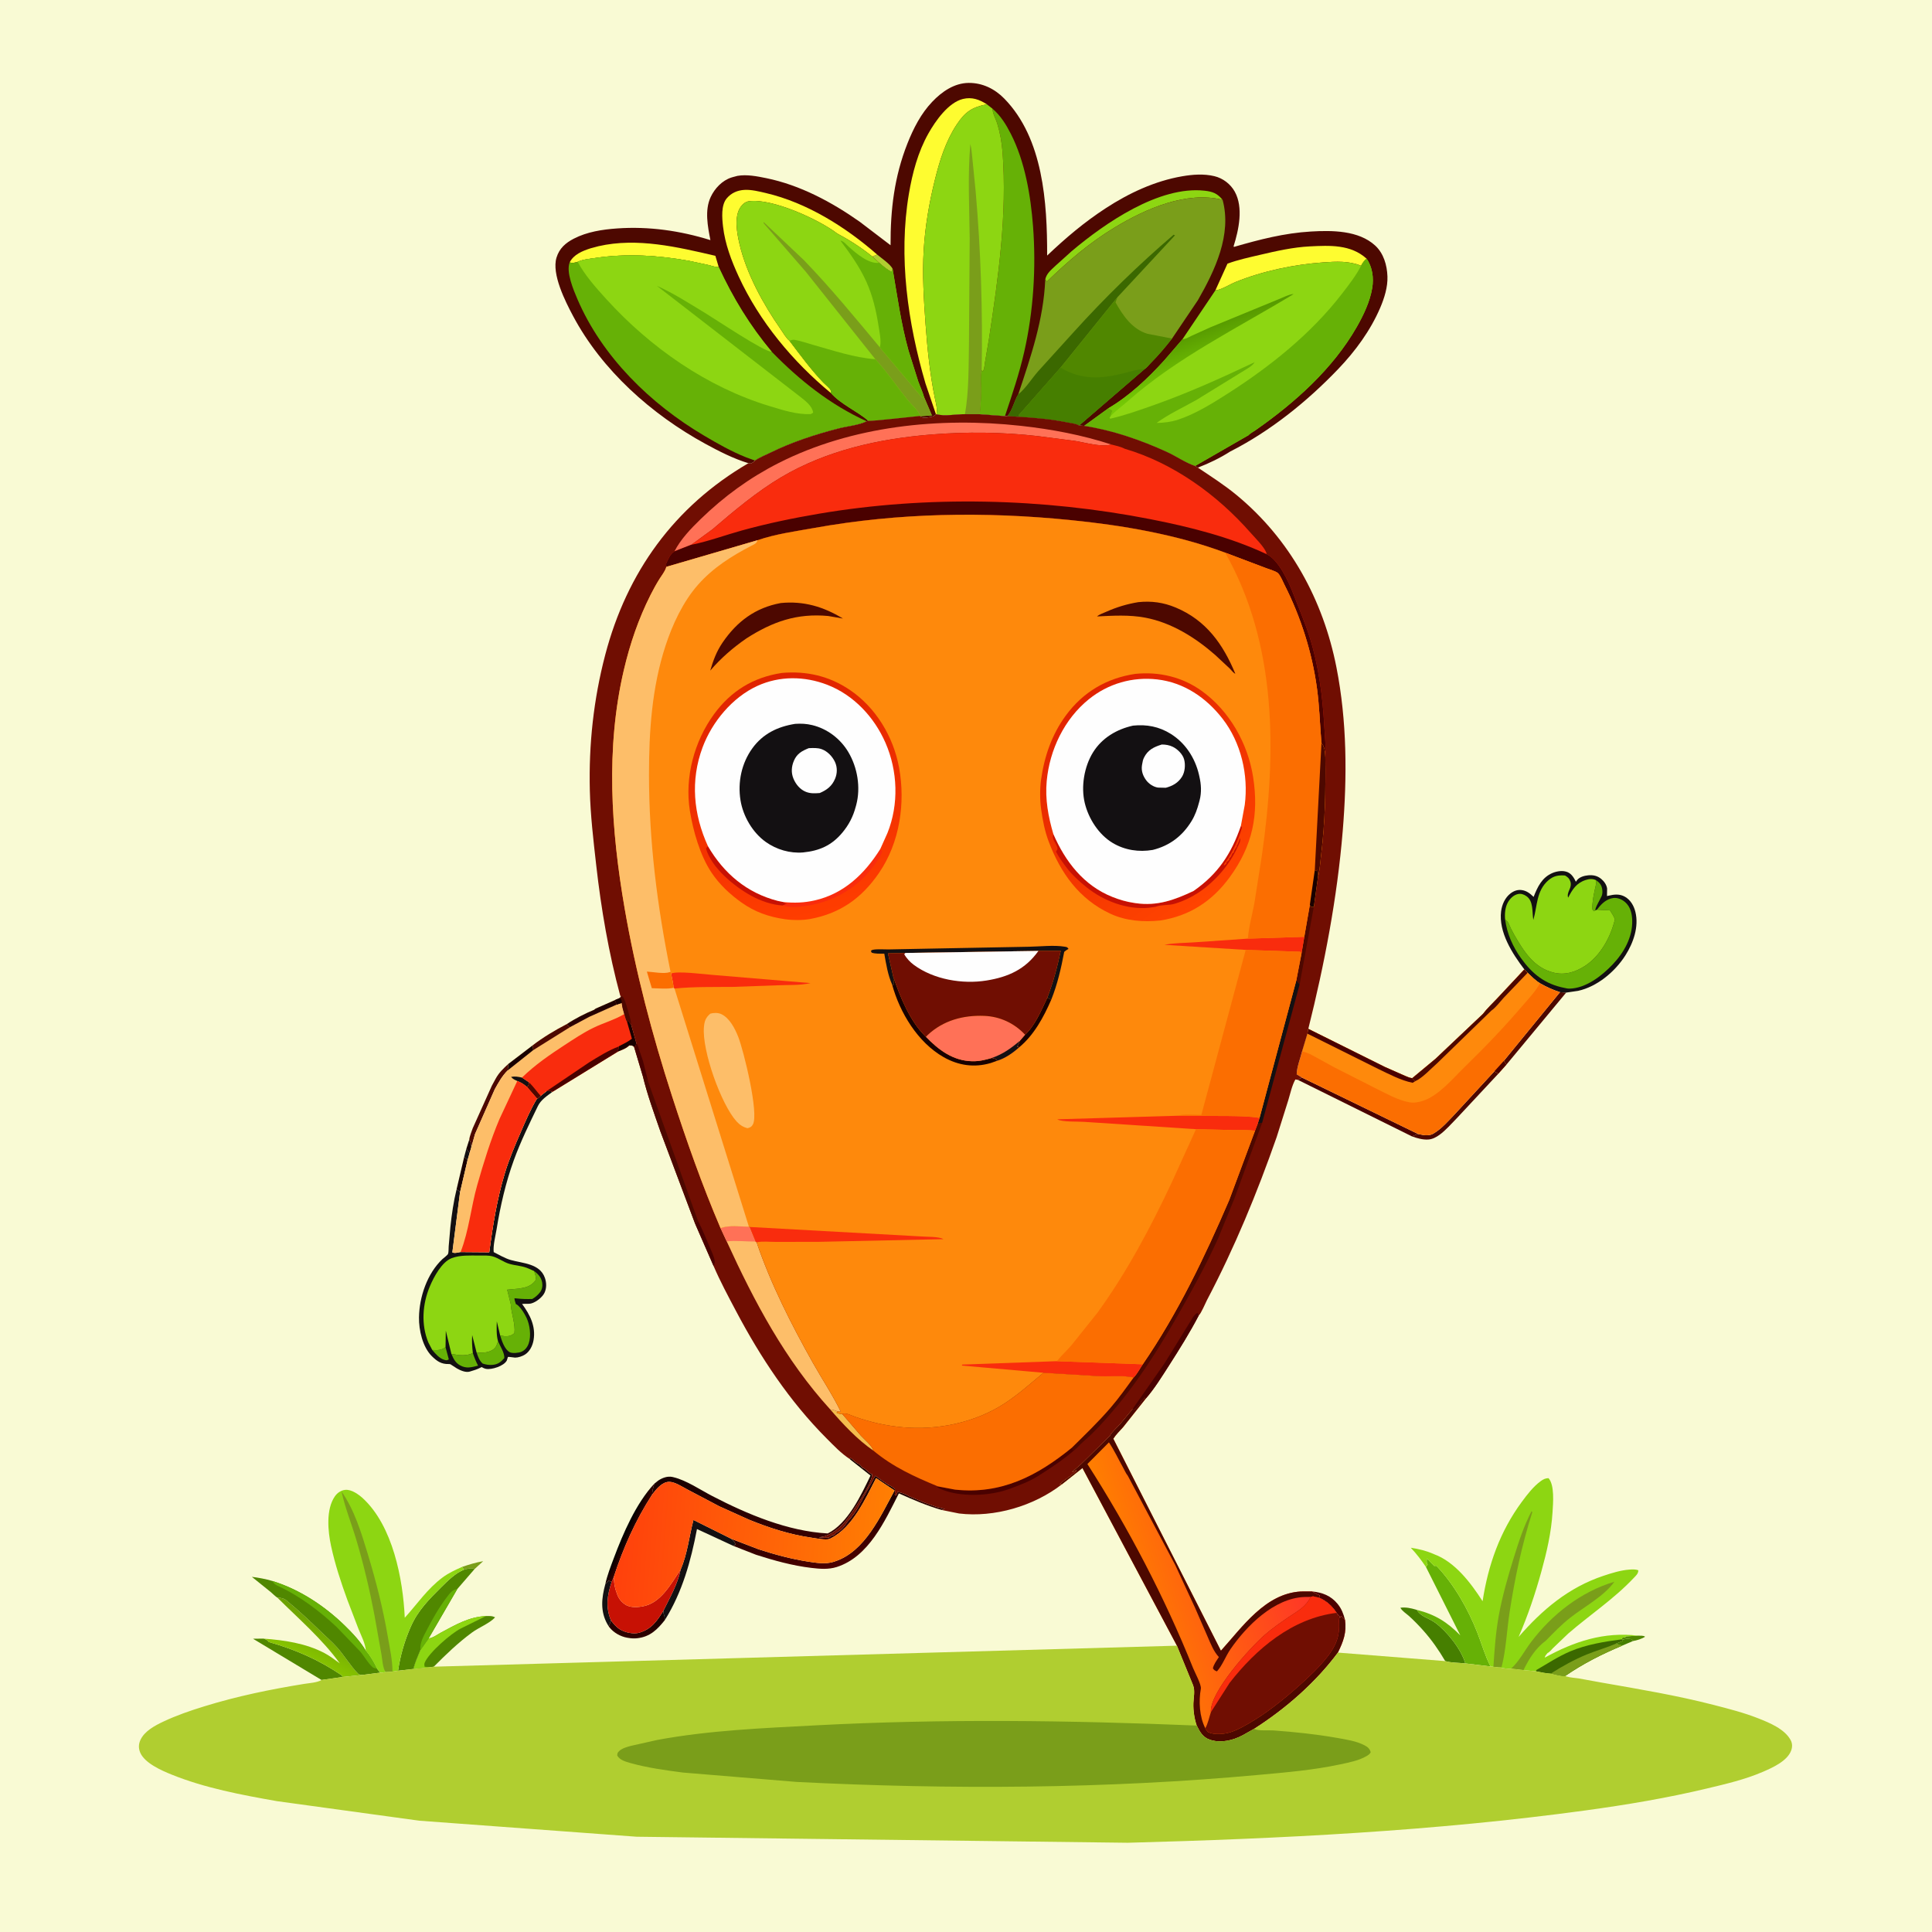
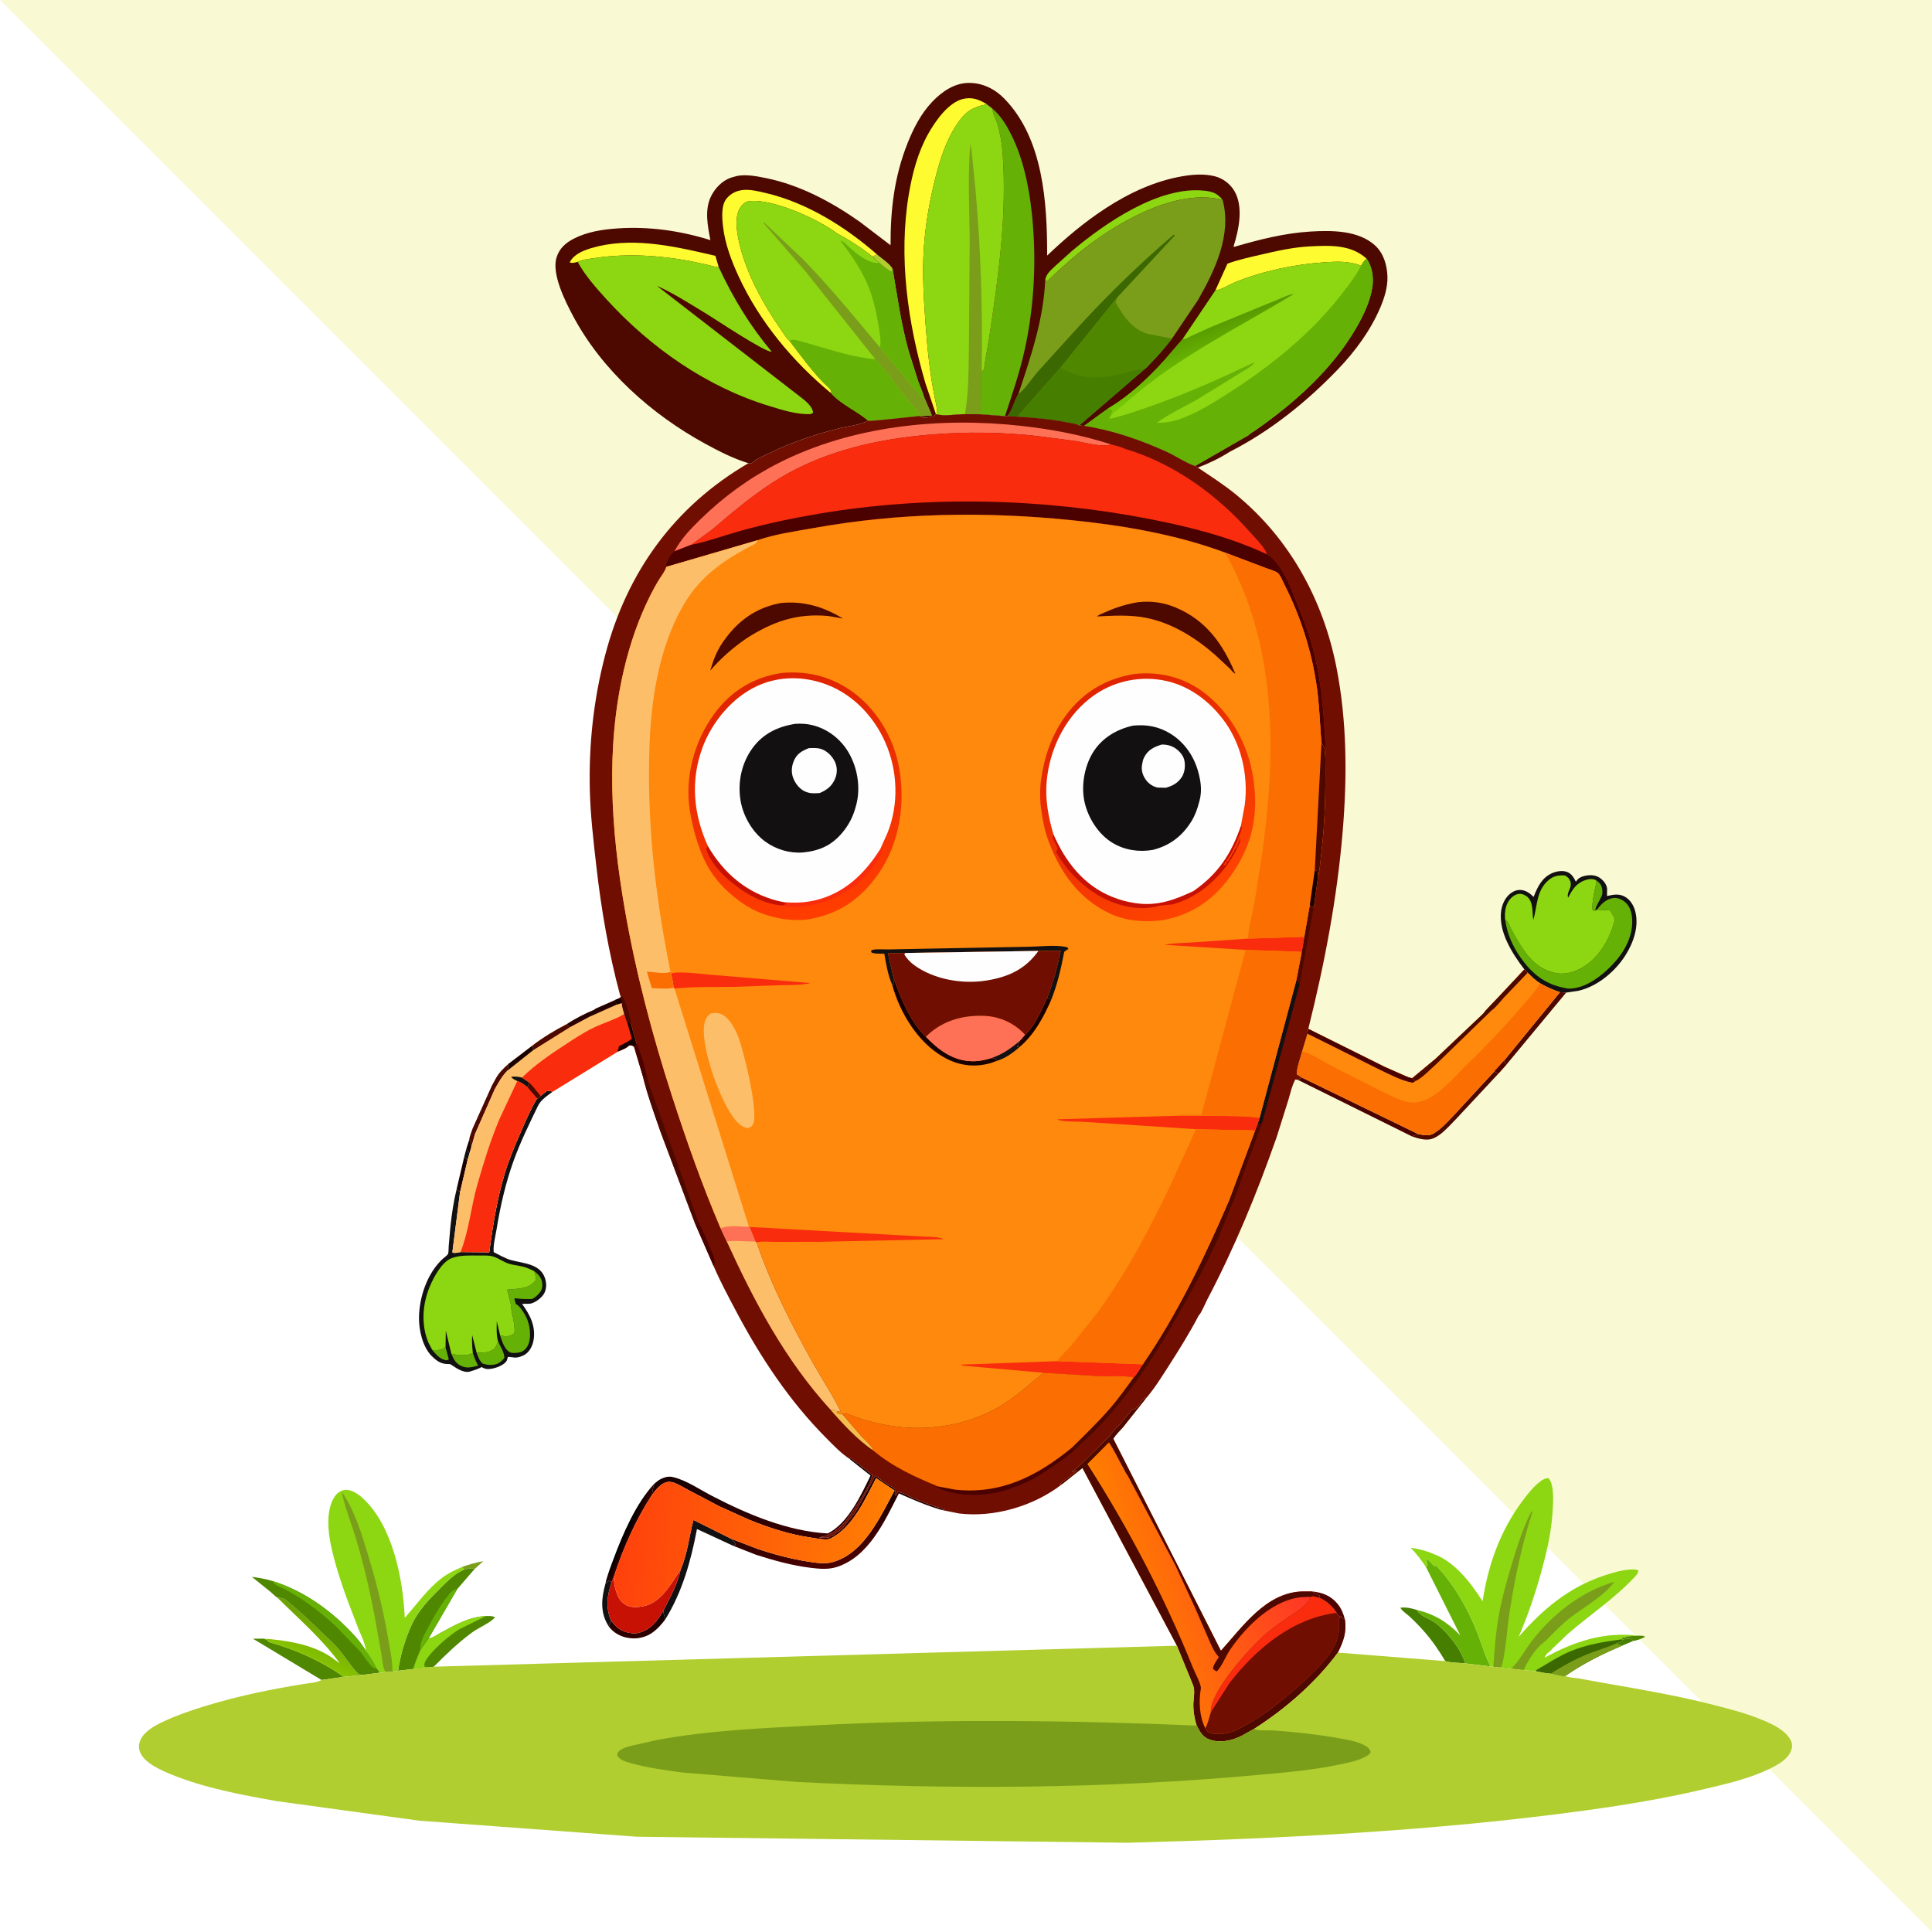
<svg xmlns="http://www.w3.org/2000/svg" version="1.1" style="display: block;" viewBox="0 0 2048 2048" width="1024" height="1024">
  <defs>
    <linearGradient id="Gradient1" gradientUnits="userSpaceOnUse" x1="675.276" y1="1712.02" x2="674.453" y2="1734.35">
      <stop class="stop0" offset="0" stop-opacity="1" stop-color="rgb(21,0,0)" />
      <stop class="stop1" offset="1" stop-opacity="1" stop-color="rgb(47,0,0)" />
    </linearGradient>
    <linearGradient id="Gradient2" gradientUnits="userSpaceOnUse" x1="663.442" y1="1624.43" x2="669.467" y2="1627.17">
      <stop class="stop0" offset="0" stop-opacity="1" stop-color="rgb(3,0,0)" />
      <stop class="stop1" offset="1" stop-opacity="1" stop-color="rgb(45,0,0)" />
    </linearGradient>
    <linearGradient id="Gradient3" gradientUnits="userSpaceOnUse" x1="882.026" y1="1585.61" x2="896.425" y2="1658.77">
      <stop class="stop0" offset="0" stop-opacity="1" stop-color="rgb(25,0,0)" />
      <stop class="stop1" offset="1" stop-opacity="1" stop-color="rgb(77,0,0)" />
    </linearGradient>
    <linearGradient id="Gradient4" gradientUnits="userSpaceOnUse" x1="326.579" y1="1758.42" x2="346.118" y2="1717.5">
      <stop class="stop0" offset="0" stop-opacity="1" stop-color="rgb(135,196,0)" />
      <stop class="stop1" offset="1" stop-opacity="1" stop-color="rgb(107,160,2)" />
    </linearGradient>
    <linearGradient id="Gradient5" gradientUnits="userSpaceOnUse" x1="777.512" y1="1563.45" x2="780.928" y2="1632.27">
      <stop class="stop0" offset="0" stop-opacity="1" stop-color="rgb(25,0,0)" />
      <stop class="stop1" offset="1" stop-opacity="1" stop-color="rgb(55,0,1)" />
    </linearGradient>
    <linearGradient id="Gradient6" gradientUnits="userSpaceOnUse" x1="939.757" y1="1646.58" x2="656.443" y2="1624.27">
      <stop class="stop0" offset="0" stop-opacity="1" stop-color="rgb(255,126,3)" />
      <stop class="stop1" offset="1" stop-opacity="1" stop-color="rgb(255,65,12)" />
    </linearGradient>
    <linearGradient id="Gradient7" gradientUnits="userSpaceOnUse" x1="625.018" y1="1067.89" x2="628.707" y2="1080.19">
      <stop class="stop0" offset="0" stop-opacity="1" stop-color="rgb(28,2,0)" />
      <stop class="stop1" offset="1" stop-opacity="1" stop-color="rgb(45,0,4)" />
    </linearGradient>
    <linearGradient id="Gradient8" gradientUnits="userSpaceOnUse" x1="1196.76" y1="1688.45" x2="1367.33" y2="1636.25">
      <stop class="stop0" offset="0" stop-opacity="1" stop-color="rgb(255,126,0)" />
      <stop class="stop1" offset="1" stop-opacity="1" stop-color="rgb(255,55,38)" />
    </linearGradient>
    <linearGradient id="Gradient9" gradientUnits="userSpaceOnUse" x1="1257.86" y1="355.011" x2="1274.38" y2="398.625">
      <stop class="stop0" offset="0" stop-opacity="1" stop-color="rgb(87,154,0)" />
      <stop class="stop1" offset="1" stop-opacity="1" stop-color="rgb(118,202,5)" />
    </linearGradient>
    <linearGradient id="Gradient10" gradientUnits="userSpaceOnUse" x1="815.127" y1="716.856" x2="870.933" y2="969.468">
      <stop class="stop0" offset="0" stop-opacity="1" stop-color="rgb(223,35,0)" />
      <stop class="stop1" offset="1" stop-opacity="1" stop-color="rgb(255,61,0)" />
    </linearGradient>
    <linearGradient id="Gradient11" gradientUnits="userSpaceOnUse" x1="1145.38" y1="741.199" x2="1286.24" y2="947.7">
      <stop class="stop0" offset="0" stop-opacity="1" stop-color="rgb(224,35,0)" />
      <stop class="stop1" offset="1" stop-opacity="1" stop-color="rgb(255,67,0)" />
    </linearGradient>
  </defs>
-   <path transform="translate(0,0)" fill="rgb(249,250,212)" d="M -0 -0 L 2048 0 L 2048 2048 L -0 2048 L -0 -0 z" />
+   <path transform="translate(0,0)" fill="rgb(249,250,212)" d="M -0 -0 L 2048 0 L 2048 2048 L -0 -0 z" />
  <path transform="translate(0,0)" fill="rgb(19,16,18)" d="M 494.318 1217.88 L 497.85 1222.05 L 495.591 1229.9 L 492.044 1226.42 L 494.318 1217.88 z" />
  <path transform="translate(0,0)" fill="rgb(25,0,0)" d="M 497.426 1208.11 C 499.179 1210.53 499.273 1213.07 499.635 1215.94 L 497.85 1222.05 L 494.318 1217.88 L 497.426 1208.11 z" />
  <path transform="translate(0,0)" fill="rgb(70,127,0)" d="M 1720.08 1738.25 C 1723.32 1736.86 1725.49 1737.11 1728.96 1737.53 L 1731.07 1739.56 L 1719.6 1744.43 L 1712.82 1742.38 L 1720.13 1739.5 L 1720.08 1738.25 z" />
  <path transform="translate(0,0)" fill="rgb(80,135,0)" d="M 1736.41 1733.86 C 1738.59 1733.98 1742.26 1733.55 1743.84 1735 C 1741.04 1737.02 1734.53 1739.09 1731.07 1739.56 L 1728.96 1737.53 C 1725.49 1737.11 1723.32 1736.86 1720.08 1738.25 L 1719.23 1737.75 L 1719.81 1735.97 L 1723 1735.51 L 1723.32 1734.65 L 1736.41 1733.86 z" />
  <path transform="translate(0,0)" fill="rgb(122,158,26)" d="M 489.698 1661.04 C 497.147 1658.48 504.41 1656.28 512.187 1654.92 L 503.081 1663.25 C 498.9 1661.66 496.216 1662.97 491.962 1663.88 L 489.698 1661.04 z" />
  <path transform="translate(0,0)" fill="rgb(25,0,0)" d="M 492.044 1226.42 L 495.591 1229.9 L 487.664 1263.74 C 486.402 1262.23 485.643 1261.78 483.962 1260.84 L 492.044 1226.42 z" />
  <path transform="translate(0,0)" fill="rgb(74,1,0)" d="M 1390.78 1686.98 C 1401.72 1688.08 1410.72 1691.43 1417.93 1700.21 C 1422.09 1705.28 1424.17 1710.86 1425.78 1717.15 C 1424.3 1715.93 1423.09 1714.51 1421.81 1713.09 L 1421 1714 L 1420.25 1715.51 L 1420.1 1713.56 L 1418.74 1712.48 L 1416.79 1709.7 C 1411.78 1701.91 1406.43 1697.44 1398.11 1693.52 L 1398.95 1691.2 L 1396.16 1690 L 1390.78 1686.98 z" />
  <path transform="translate(0,0)" fill="rgb(19,16,18)" d="M 641.649 1679.3 L 643.788 1677 L 645.115 1675.53 L 648.349 1676.97 C 643.71 1690.75 641.766 1704.06 647.715 1717.85 L 645.343 1724.04 L 644.021 1721.96 C 636.146 1708.28 637.664 1693.9 641.649 1679.3 z" />
  <path transform="translate(0,0)" fill="url(#Gradient1)" d="M 703.219 1707.48 C 703.342 1710.07 703.375 1710.66 704.288 1713 L 704.879 1717.19 C 696.897 1727.32 689.17 1735.04 675.656 1736.58 C 672.447 1736.95 669.665 1736.83 666.5 1736.31 L 664.945 1736.06 C 657.806 1734.83 650.558 1730.77 646.012 1725.02 L 645.343 1724.04 L 647.715 1717.85 C 650.369 1721.32 653.522 1724.95 657.268 1727.26 C 662.533 1730.51 671.51 1732.54 677.669 1730.74 C 690.534 1726.97 696.559 1718.38 703.219 1707.48 z" />
  <path transform="translate(0,0)" fill="rgb(77,8,0)" d="M 538.572 1128.06 C 538.558 1130.3 538.523 1132.41 538.212 1134.64 C 532.269 1140.52 528.575 1147.37 524.517 1154.57 L 503.56 1202.09 L 499.635 1215.94 C 499.273 1213.07 499.179 1210.53 497.426 1208.11 C 497.719 1204.44 499.967 1199.6 501.094 1196 L 521.438 1150.79 L 525.403 1143.5 C 528.9 1137.12 533.287 1132.96 538.572 1128.06 z" />
  <path transform="translate(0,0)" fill="rgb(77,8,0)" d="M 1653.67 1051.75 L 1660.21 1052.19 L 1596.91 1128.51 L 1594.01 1124.7 L 1653.67 1051.75 z" />
  <path transform="translate(0,0)" fill="rgb(77,8,0)" d="M 1584.04 1135.7 L 1588.32 1138.15 L 1544.53 1185.09 C 1538.71 1190.98 1532.72 1198.02 1526.05 1202.88 C 1522.49 1205.47 1518.48 1207.66 1514 1207.95 C 1508.23 1208.32 1502.05 1206.56 1496.67 1204.59 L 1503.19 1202.07 L 1504.49 1202.34 C 1507.42 1202.98 1510.05 1203.57 1513.09 1203.38 C 1515.18 1203.25 1517.17 1202.95 1519.02 1201.91 C 1528.13 1196.79 1536.15 1187.33 1543.34 1179.81 L 1584.04 1135.7 z" />
  <path transform="translate(0,0)" fill="rgb(74,1,0)" d="M 1380.02 1142.22 L 1503.19 1202.07 L 1496.67 1204.59 L 1375.87 1144.73 L 1380.02 1142.22 z" />
  <path transform="translate(0,0)" fill="url(#Gradient2)" d="M 641.649 1679.3 C 643.633 1670.01 647.385 1660.46 650.714 1651.55 C 660.558 1625.23 674.288 1593.52 693.553 1572.84 C 692.704 1576.45 691.252 1580.54 691.365 1584.24 C 673.535 1611.89 660.726 1640.7 650.531 1671.92 L 648.349 1676.97 L 645.115 1675.53 L 643.788 1677 L 641.649 1679.3 z" />
  <path transform="translate(0,0)" fill="rgb(19,16,18)" d="M 721.495 1663.91 C 728.732 1647.13 730.518 1628.77 735.086 1611.23 L 775.264 1631.23 C 777.642 1633.53 779.135 1634.15 779.5 1637.51 L 777.195 1638.61 L 738.825 1620.86 C 732.332 1654.88 723.324 1687.49 704.879 1717.19 L 704.288 1713 C 703.375 1710.66 703.342 1710.07 703.219 1707.48 C 710.196 1693.44 718.293 1679.38 721.495 1663.91 z" />
  <path transform="translate(0,0)" fill="rgb(80,135,0)" d="M 340.841 1780.85 L 268.212 1737.13 L 279.305 1737 C 281.975 1737.91 283.305 1738.2 285 1740.6 C 313.21 1748.61 338.241 1759.56 362.471 1776.1 L 362.96 1777.69 L 340.841 1780.85 z" />
  <path transform="translate(0,0)" fill="rgb(70,127,0)" d="M 1532.01 1760.83 C 1525.32 1749.4 1517.59 1738.32 1508.76 1728.43 C 1503.95 1723.04 1498.78 1717.7 1493.4 1712.88 C 1490.61 1710.38 1486.15 1707.66 1484.5 1704.28 C 1490.19 1703.51 1495.41 1704.67 1500.87 1706.24 L 1501.92 1706.55 C 1506.2 1713.93 1514.69 1715.24 1521.42 1720.19 C 1533.78 1729.26 1548.98 1748.16 1553.29 1763.3 C 1546.34 1762.5 1538.7 1762.82 1532.01 1760.83 z" />
  <path transform="translate(0,0)" fill="url(#Gradient3)" d="M 941.585 1573.94 L 943.347 1574.82 C 945.324 1575.83 946.904 1576.99 948.635 1578.37 C 948.745 1580.51 948.873 1582.4 948.498 1584.52 L 950 1585.5 L 951.5 1581.51 C 953.355 1581.78 954.758 1582.11 956.495 1582.75 C 959.282 1583.77 961.005 1584.41 963.5 1586 L 978.34 1592.16 L 980.5 1593 L 993.001 1597.53 C 994.537 1598.04 995.957 1598.12 997.49 1598.5 L 999 1599 L 1001.49 1599.5 L 998.274 1600.65 C 982.499 1596.13 967.795 1589.73 952.841 1583.04 C 937.921 1612.36 920.896 1650.26 887 1661.08 C 878.136 1663.9 869.028 1663.11 859.928 1662.02 C 840.009 1659.64 820.399 1654.2 801.344 1648.08 L 777.195 1638.61 L 779.5 1637.51 C 779.135 1634.15 777.642 1633.53 775.264 1631.23 L 804.111 1642.3 C 821.42 1647.92 838.85 1652.62 856.859 1655.41 C 865.392 1656.74 875.131 1658.25 883.547 1655.64 L 885 1655.15 C 916.785 1644.77 933.354 1607.28 948.261 1579.96 L 941.129 1575.3 L 941.585 1573.94 z" />
  <path transform="translate(0,0)" fill="url(#Gradient4)" d="M 293.866 1693.4 C 297.694 1693.88 300.509 1693.98 303.593 1696.5 C 316.574 1707.09 328.547 1718.36 340.586 1730.01 C 346.271 1735.51 352.322 1740.64 357.559 1746.58 C 365.235 1755.28 371.665 1766.17 379.714 1774.25 C 380.963 1775.51 382.713 1775.26 384.411 1775.48 L 362.96 1777.69 L 362.471 1776.1 C 338.241 1759.56 313.21 1748.61 285 1740.6 C 283.305 1738.2 281.975 1737.91 279.305 1737 C 301.29 1738.64 324.143 1741.93 343.92 1752.32 C 349.646 1755.33 355.005 1759.51 360.241 1763.29 C 341.507 1737.34 316.467 1715.93 293.866 1693.4 z" />
  <path transform="translate(0,0)" fill="url(#Gradient5)" d="M 900.822 1546.64 L 901.729 1545.43 C 904.287 1547.41 907.003 1550.45 909.895 1551.72 C 911.631 1552.48 912.394 1553.78 913.641 1555.14 C 915.413 1557.06 913.4 1554.89 916.25 1556.75 C 918.918 1558.5 921.419 1561.84 924.48 1562.83 C 924.989 1571.88 904.362 1602.06 898.139 1610.11 L 897.264 1611.37 C 891.329 1619.2 880.227 1628.1 870.266 1629.3 L 868 1629.5 C 871.312 1630.39 875.075 1630.04 878.5 1630 C 879.759 1629.16 880.482 1628.57 881.5 1627.51 L 882.51 1627.5 C 885.102 1627.06 885.238 1625.61 887.005 1624.25 L 888.036 1623.83 C 891.748 1622.17 895.683 1617.09 897.75 1613.75 C 899.132 1611.52 901.28 1610.24 902.75 1607.75 L 905 1605 L 907 1602 L 908.016 1600.52 L 927.835 1564.42 L 935 1569.5 L 941.585 1573.94 L 941.129 1575.3 L 928.701 1566.86 C 917.406 1588.75 903.745 1619.28 880.7 1630.69 L 879.368 1631.36 C 875.124 1632.83 864.419 1630.59 859.795 1629.93 C 837.171 1626.69 814.942 1619.48 793.843 1610.87 L 762.533 1596.77 L 728.462 1578.81 C 723.085 1576 715.551 1570.88 709.438 1570.82 C 701.888 1570.74 695.468 1578.8 691.365 1584.24 C 691.252 1580.54 692.704 1576.45 693.553 1572.84 L 697.711 1569.5 C 701.923 1566.63 707.604 1564.52 712.714 1565.63 L 714 1565.94 C 727.537 1569.13 742.599 1579.42 754.992 1585.84 C 792.275 1605.15 834.947 1623.19 877.432 1625.52 C 898.962 1614.85 912.792 1584.79 922.82 1564.17 L 901.694 1547.45 L 900.822 1546.64 z" />
  <path transform="translate(0,0)" fill="rgb(80,135,0)" d="M 514.973 1713.07 C 518.416 1713.08 521.73 1712.69 524.799 1714.5 C 518.922 1720.86 507.584 1725.19 500.313 1730.55 C 485.688 1741.33 472.609 1753.85 459.868 1766.75 L 456.851 1767.2 L 438.281 1769.17 C 439.777 1762.41 443.007 1755.6 445.574 1749.18 L 454.367 1736.8 C 458.558 1736.53 463.77 1732.59 467.523 1730.57 C 482.884 1722.31 497.143 1713.99 514.973 1713.07 z" />
  <path transform="translate(0,0)" fill="rgb(141,214,18)" d="M 454.367 1736.8 C 458.558 1736.53 463.77 1732.59 467.523 1730.57 C 482.884 1722.31 497.143 1713.99 514.973 1713.07 L 513.185 1714.06 L 488.27 1726.38 C 478.311 1731.4 454.374 1752.03 450.193 1762.57 C 449.578 1764.12 449.821 1765.3 450.109 1766.87 L 456.851 1767.2 L 438.281 1769.17 C 439.777 1762.41 443.007 1755.6 445.574 1749.18 L 454.367 1736.8 z" />
  <path transform="translate(0,0)" fill="rgb(199,17,4)" d="M 650.531 1671.92 C 650.902 1676.4 651.227 1680.75 652.548 1685.08 L 652.999 1686.5 C 654.913 1692.64 656.794 1696.6 662.165 1700.5 C 667.413 1704.31 674.882 1703.9 680.902 1702.89 C 700.728 1699.54 711.166 1678.89 721.495 1663.91 C 718.293 1679.38 710.196 1693.44 703.219 1707.48 C 696.559 1718.38 690.534 1726.97 677.669 1730.74 C 671.51 1732.54 662.533 1730.51 657.268 1727.26 C 653.522 1724.95 650.369 1721.32 647.715 1717.85 C 641.766 1704.06 643.71 1690.75 648.349 1676.97 L 650.531 1671.92 z" />
  <path transform="translate(0,0)" fill="rgb(80,135,0)" d="M 491.962 1663.88 C 496.216 1662.97 498.9 1661.66 503.081 1663.25 L 484.734 1684.46 L 454.367 1736.8 L 445.574 1749.18 C 443.007 1755.6 439.777 1762.41 438.281 1769.17 L 421.978 1771.03 C 424.301 1754.92 428.984 1738.93 435.573 1724.06 C 443.099 1707.07 454.927 1695.19 467.927 1682.3 C 474.708 1675.58 482.921 1667.37 491.962 1663.88 z" />
  <path transform="translate(0,0)" fill="rgb(102,177,6)" d="M 445.574 1749.18 C 445.077 1740.94 448.963 1734.56 452.631 1727.47 C 458.789 1715.57 465.47 1703.86 473.618 1693.18 C 476.844 1688.95 479.312 1685.17 484.734 1684.46 L 454.367 1736.8 L 445.574 1749.18 z" />
  <path transform="translate(0,0)" fill="rgb(102,177,6)" d="M 1511.62 1661.16 C 1511.87 1660.23 1511.66 1660.77 1512.59 1659.55 L 1513.41 1658.49 C 1511.87 1656.83 1512.5 1654.22 1512.5 1652 L 1520.31 1659.9 L 1522.7 1659.87 C 1541.4 1679.43 1556.38 1705.92 1566.15 1730.98 C 1570.73 1742.73 1574.27 1755.3 1580.03 1766.52 L 1553.29 1763.3 C 1548.98 1748.16 1533.78 1729.26 1521.42 1720.19 C 1514.69 1715.24 1506.2 1713.93 1501.92 1706.55 C 1521.21 1711.37 1534.22 1719.48 1547.99 1733.58 L 1511.62 1661.16 z" />
  <path transform="translate(0,0)" fill="rgb(80,135,0)" d="M 293.866 1693.4 C 293.121 1693.36 287.767 1688.28 286.852 1687.51 L 266.991 1671.52 C 274.362 1672.46 281.554 1673.78 288.68 1675.9 C 317.535 1684.78 343.795 1702.15 365.372 1723.09 C 373.636 1731.11 381.92 1739.92 387.82 1749.88 C 392.711 1755.46 396.524 1762.34 399.793 1768.98 L 403.046 1773.09 L 384.411 1775.48 C 382.713 1775.26 380.963 1775.51 379.714 1774.25 C 371.665 1766.17 365.235 1755.28 357.559 1746.58 C 352.322 1740.64 346.271 1735.51 340.586 1730.01 C 328.547 1718.36 316.574 1707.09 303.593 1696.5 C 300.509 1693.98 297.694 1693.88 293.866 1693.4 z" />
  <path transform="translate(0,0)" fill="rgb(102,177,6)" d="M 288.68 1675.9 C 317.535 1684.78 343.795 1702.15 365.372 1723.09 C 373.636 1731.11 381.92 1739.92 387.82 1749.88 C 392.711 1755.46 396.524 1762.34 399.793 1768.98 C 398.572 1768.64 397.281 1768.5 396.13 1767.97 C 392.203 1766.17 385.439 1754.8 382.05 1750.93 L 357.075 1724.91 C 339.699 1708.47 317.049 1691.35 295.212 1681.46 C 291.827 1679.93 290.713 1679.06 288.68 1675.9 z" />
  <path transform="translate(0,0)" fill="rgb(141,214,18)" d="M 387.82 1749.88 C 387.317 1742.17 382.884 1733.88 380.016 1726.77 L 368.187 1695.88 C 361.366 1677.17 355.156 1658.26 350.935 1638.77 C 347.554 1623.16 345.372 1600.13 354.932 1586.25 C 357.461 1582.58 361.451 1579.73 366 1579.31 C 372.648 1578.7 380.217 1584.16 384.821 1588.42 C 416.397 1617.69 427.196 1673.83 429.068 1714.88 C 442.41 1700.19 452.918 1684.24 469.188 1672.15 C 475.524 1667.44 482.525 1664.25 489.698 1661.04 L 491.962 1663.88 C 482.921 1667.37 474.708 1675.58 467.927 1682.3 C 454.927 1695.19 443.099 1707.07 435.573 1724.06 C 428.984 1738.93 424.301 1754.92 421.978 1771.03 L 416.023 1771.97 L 408.697 1772.41 C 406.626 1772.88 405.193 1773.17 403.046 1773.09 L 399.793 1768.98 C 396.524 1762.34 392.711 1755.46 387.82 1749.88 z" />
  <path transform="translate(0,0)" fill="rgb(122,158,26)" d="M 408.697 1772.41 C 405.638 1767.89 405.313 1759.27 404.355 1753.81 L 396.884 1711.79 C 391.839 1685.21 385.426 1658.09 377.685 1632.17 C 372.611 1615.19 365.748 1598.28 362.027 1580.99 C 375.724 1600.81 382.811 1624.1 389.775 1647 C 398.637 1676.15 405.965 1704.97 411.112 1735 C 413.113 1746.68 416.135 1760.25 416.023 1771.97 L 408.697 1772.41 z" />
  <path transform="translate(0,0)" fill="rgb(19,16,18)" d="M 1615.87 1027.6 C 1603.11 1010.84 1588.44 988.111 1591.24 966 C 1592.14 958.874 1595.39 951.55 1601.17 947.102 C 1604.73 944.359 1608.79 942.854 1613.31 943.546 C 1618.57 944.35 1621.96 947.213 1625.7 950.738 C 1629.84 940.116 1634.61 930.025 1645.83 925.349 C 1650.49 923.405 1656.89 922.457 1661.66 924.5 C 1666.06 926.385 1668.49 930.568 1670.5 934.681 L 1671.69 933.035 C 1674.28 929.661 1679.4 928.255 1683.5 927.872 C 1688.75 927.383 1693.31 928.305 1697.42 931.737 C 1700.44 934.256 1703.13 938.005 1703.61 942 L 1703.5 947.62 L 1703.5 949.867 L 1705.13 949.472 C 1711.07 948.065 1716.83 947.379 1722.44 950.545 C 1728.44 953.932 1731.98 960.163 1733.58 966.655 C 1737.44 982.374 1731.44 999.451 1723 1012.72 C 1712 1030 1693.18 1045.86 1672.87 1050.34 L 1660.21 1052.19 L 1653.67 1051.75 C 1646.01 1049.3 1639.43 1046.27 1632.47 1042.31 C 1627.51 1039.36 1623.5 1035.13 1619.32 1031.2 L 1615.87 1027.6 z" />
  <path transform="translate(0,0)" fill="rgb(102,177,6)" d="M 1691.9 933.043 C 1695.35 935.459 1697.49 937.668 1698.29 941.967 C 1698.76 944.519 1698.84 947.26 1697.89 949.712 C 1696.79 952.526 1690.42 962.833 1691.16 965.029 L 1689.53 965.966 L 1688.02 964 C 1687.5 957.166 1689.81 945.95 1691.45 939.169 C 1692 936.885 1692.15 935.406 1691.9 933.043 z" />
  <path transform="translate(0,0)" fill="rgb(102,177,6)" d="M 1692.81 964.319 L 1694.03 962.758 C 1698.22 957.476 1703.22 952.86 1710.21 951.924 C 1714.67 951.327 1719.46 953.474 1722.77 956.349 C 1728.31 961.171 1729.99 968.45 1730.21 975.509 C 1730.76 993.376 1721.42 1009.85 1709.39 1022.48 C 1697.94 1034.49 1680.94 1047.76 1663.5 1047.99 C 1661.76 1048.01 1660.19 1047.58 1658.5 1047.25 C 1637.84 1043.23 1624.39 1032.54 1612.29 1015.67 C 1603.62 1003.57 1597.47 989.679 1595.52 974.872 C 1597.11 976.092 1598.31 976.824 1599.1 978.724 C 1600.81 982.833 1602.7 986.738 1604.93 990.594 C 1615.04 1008.11 1625.77 1025.74 1646.65 1030.96 C 1658.67 1033.96 1669.46 1030.66 1679.68 1024.21 C 1696.31 1013.7 1707.59 993.11 1711.89 974.361 C 1710.44 970.983 1708.64 968.082 1706.64 965.007 L 1692.81 964.319 z" />
  <path transform="translate(0,0)" fill="rgb(141,214,18)" d="M 1595.52 974.872 C 1594.87 968.915 1595.46 961.724 1598.47 956.43 C 1600.72 952.487 1604.53 948.706 1609.1 947.728 C 1612.4 947.021 1615.22 948.044 1617.96 949.884 C 1625.72 955.093 1623.96 966.686 1625.39 975.13 C 1629.75 960.26 1628.46 944.271 1641.39 933.107 C 1646.82 928.416 1652.08 927.556 1659 928.06 C 1661.91 929.829 1663.41 930.975 1664.6 934.303 C 1665.59 937.06 1665.07 939.683 1663.99 942.294 L 1663.39 943.667 C 1662.37 946.075 1661.28 948.98 1662.31 951.527 C 1666.81 942.863 1670.94 936.074 1680.91 932.826 C 1684.67 931.598 1688.31 931.312 1691.9 933.043 C 1692.15 935.406 1692 936.885 1691.45 939.169 C 1689.81 945.95 1687.5 957.166 1688.02 964 L 1689.53 965.966 L 1691.16 965.029 L 1692.81 964.319 L 1706.64 965.007 C 1708.64 968.082 1710.44 970.983 1711.89 974.361 C 1707.59 993.11 1696.31 1013.7 1679.68 1024.21 C 1669.46 1030.66 1658.67 1033.96 1646.65 1030.96 C 1625.77 1025.74 1615.04 1008.11 1604.93 990.594 C 1602.7 986.738 1600.81 982.833 1599.1 978.724 C 1598.31 976.824 1597.11 976.092 1595.52 974.872 z" />
  <path transform="translate(0,0)" fill="url(#Gradient6)" d="M 691.365 1584.24 C 695.468 1578.8 701.888 1570.74 709.438 1570.82 C 715.551 1570.88 723.085 1576 728.462 1578.81 L 762.533 1596.77 L 793.843 1610.87 C 814.942 1619.48 837.171 1626.69 859.795 1629.93 C 864.419 1630.59 875.124 1632.83 879.368 1631.36 L 880.7 1630.69 C 903.745 1619.28 917.406 1588.75 928.701 1566.86 L 941.129 1575.3 L 948.261 1579.96 C 933.354 1607.28 916.785 1644.77 885 1655.15 L 883.547 1655.64 C 875.131 1658.25 865.392 1656.74 856.859 1655.41 C 838.85 1652.62 821.42 1647.92 804.111 1642.3 L 775.264 1631.23 L 735.086 1611.23 C 730.518 1628.77 728.732 1647.13 721.495 1663.91 C 711.166 1678.89 700.728 1699.54 680.902 1702.89 C 674.882 1703.9 667.413 1704.31 662.165 1700.5 C 656.794 1696.6 654.913 1692.64 652.999 1686.5 L 652.548 1685.08 C 651.227 1680.75 650.902 1676.4 650.531 1671.92 C 660.726 1640.7 673.535 1611.89 691.365 1584.24 z" />
  <path transform="translate(0,0)" fill="rgb(19,16,18)" d="M 579.319 1156.7 C 581.986 1156.52 583.262 1156.05 585.707 1157.33 C 579.853 1161.75 573.435 1165.76 570.17 1172.5 C 561.062 1191.3 551.813 1210.21 544.668 1229.87 C 536.096 1253.45 530.401 1278.35 526.393 1303.1 C 525.248 1310.17 522.55 1320.31 523.344 1327.3 C 528.987 1330.11 535.314 1333.92 541.341 1335.63 C 554.061 1339.26 572.2 1339.29 577.573 1354.5 C 579.353 1359.54 579.536 1365.32 577.263 1370.26 C 575.062 1375.04 568.436 1380.23 563.358 1381.64 C 560.156 1382.53 556.716 1381.82 553.433 1382.24 C 561.788 1393.65 568.085 1405.76 565.612 1420.5 C 564.626 1426.37 561.664 1432.59 556.5 1435.89 C 553.709 1437.68 549.346 1439.15 546 1439.13 C 544.969 1439.13 538.894 1438.08 538.425 1438.4 C 538.265 1438.51 537.551 1441.57 537.265 1442.14 C 534.309 1448.02 521.089 1452.29 515 1451.02 C 513.423 1450.69 511.908 1449.91 510.5 1449.15 L 509.382 1449.74 C 505.485 1451.73 502.032 1452.74 497.896 1453.96 C 493.693 1455.2 488.008 1452.72 484.342 1450.6 L 479.5 1447.48 C 477.9 1446.44 477.596 1445.9 475.754 1445.94 C 467.795 1446.14 463.251 1442.99 457.782 1437.6 C 447.992 1427.94 443.924 1409.83 444.148 1396.47 C 444.514 1374.65 452.842 1349.99 468.978 1334.72 C 470.35 1333.42 474.427 1330.55 474.967 1329.13 C 475.65 1327.35 475.459 1323.19 475.628 1321.16 L 477.438 1300.58 C 478.839 1287.33 480.791 1273.8 483.962 1260.84 C 485.643 1261.78 486.402 1262.23 487.664 1263.74 L 479.5 1327.59 C 481.931 1328.83 485.527 1327.63 488.257 1327.2 L 518.624 1327.44 C 522.344 1299.03 526.871 1270.73 535.234 1243.26 C 539.76 1228.39 545.832 1214.21 552.024 1199.98 C 557.208 1188.06 562.536 1175.58 569.272 1164.46 L 569.985 1164.49 L 573.077 1161.64 L 579.319 1156.7 z" />
  <path transform="translate(0,0)" fill="rgb(102,177,6)" d="M 472.291 1428.06 L 475.764 1441 C 473.535 1442.3 473.249 1442.12 470.822 1441.42 C 465.857 1439.99 461.385 1434.89 458.203 1431.03 C 463.85 1431.28 467.469 1431.6 472.291 1428.06 z" />
  <path transform="translate(0,0)" fill="rgb(102,177,6)" d="M 478.479 1435.16 L 480.008 1435.44 C 486.932 1436.82 494.734 1437.53 501.236 1434.3 C 502.792 1439.04 504.506 1443.22 506.767 1447.66 C 499.699 1449.38 494.368 1451.12 487.507 1447.22 C 482.604 1444.44 480.619 1440.16 478.479 1435.16 z" />
  <path transform="translate(0,0)" fill="rgb(102,177,6)" d="M 527.933 1421.73 C 530.225 1427.19 534.919 1434.01 534.601 1439.63 C 530.996 1443.76 527.932 1446.24 522.317 1446.79 C 518.596 1447.16 515.102 1446.61 511.596 1445.41 C 507.954 1442.02 506.803 1438.3 505.207 1433.75 C 510.673 1433.96 515.915 1434.22 520.922 1431.65 C 525.73 1429.17 526.26 1426.54 527.933 1421.73 z" />
  <path transform="translate(0,0)" fill="rgb(102,177,6)" d="M 566.158 1347.34 C 570.604 1350.64 573.843 1354.14 574.768 1359.8 C 575.322 1363.2 574.635 1367.04 572.5 1369.8 C 570.233 1372.73 567.404 1375.19 564.184 1377 C 558.536 1377.14 553.385 1377.09 547.773 1376.41 L 545.339 1376.21 C 545.499 1378.4 546.197 1380.3 546.867 1382.38 C 550.978 1383.93 556.227 1392.88 558.113 1396.86 C 561.693 1404.41 563.25 1416.06 560.471 1424.05 C 559.099 1427.99 556.588 1431.31 552.667 1432.97 C 549.831 1434.17 543.129 1434.87 540.331 1433.38 C 534.831 1430.46 531.872 1421.15 530.187 1415.56 C 532.101 1415.97 534.086 1416.45 536.051 1416.48 C 539.61 1416.54 542.763 1415.62 545.3 1413.08 C 546.495 1404 542.152 1392.81 541.505 1383.45 L 541.448 1382.51 L 537.62 1367.14 L 549.5 1366.05 C 556.862 1365.02 562.795 1363.63 567.524 1357.53 C 568.603 1353.75 567.338 1350.96 566.158 1347.34 z" />
  <path transform="translate(0,0)" fill="rgb(141,214,18)" d="M 458.203 1431.03 L 457.862 1430.35 L 454.08 1423.09 C 446.234 1404.15 447.778 1382.31 455.653 1363.62 C 459.808 1353.76 468.316 1337.63 478.866 1333.67 C 487.86 1330.29 497.925 1330.94 507.377 1330.93 C 512.191 1330.93 517.788 1330.54 522.421 1331.88 C 528.593 1333.65 533.919 1337.99 540 1339.74 C 547.186 1341.81 553.601 1341.69 560.703 1344.89 L 566.158 1347.34 C 567.338 1350.96 568.603 1353.75 567.524 1357.53 C 562.795 1363.63 556.862 1365.02 549.5 1366.05 L 537.62 1367.14 L 541.448 1382.51 L 541.505 1383.45 C 542.152 1392.81 546.495 1404 545.3 1413.08 C 542.763 1415.62 539.61 1416.54 536.051 1416.48 C 534.086 1416.45 532.101 1415.97 530.187 1415.56 L 526.634 1400.7 C 526.441 1407.27 526.059 1415.42 527.933 1421.73 C 526.26 1426.54 525.73 1429.17 520.922 1431.65 C 515.915 1434.22 510.673 1433.96 505.207 1433.75 L 500.51 1415.23 C 500.111 1421.77 500.473 1427.8 501.236 1434.3 C 494.734 1437.53 486.932 1436.82 480.008 1435.44 L 478.479 1435.16 L 472.575 1410.58 L 472.291 1428.06 C 467.469 1431.6 463.85 1431.28 458.203 1431.03 z" />
  <path transform="translate(0,0)" fill="rgb(253,190,105)" d="M 629.963 1070.36 C 630.653 1069.33 632.858 1068.6 634.038 1068.03 L 651.915 1060.14 L 653.786 1064.87 L 659.106 1063.09 C 659.451 1067.2 660.641 1070.99 661.771 1074.93 C 662.522 1077.09 663.431 1081.31 664.67 1083.1 L 666.5 1082.78 L 668.983 1085.94 L 674.605 1106 L 673.531 1109.21 L 672.178 1109.86 C 670.316 1107.88 669.766 1108.31 667.018 1108.15 C 663.839 1111.42 659.225 1112.88 655.095 1114.66 L 585.707 1157.33 C 583.262 1156.05 581.986 1156.52 579.319 1156.7 L 573.077 1161.64 L 569.985 1164.49 L 569.272 1164.46 C 562.536 1175.58 557.208 1188.06 552.024 1199.98 C 545.832 1214.21 539.76 1228.39 535.234 1243.26 C 526.871 1270.73 522.344 1299.03 518.624 1327.44 L 488.257 1327.2 C 485.527 1327.63 481.931 1328.83 479.5 1327.59 L 487.664 1263.74 L 495.591 1229.9 L 497.85 1222.05 L 499.635 1215.94 L 503.56 1202.09 L 524.517 1154.57 C 528.575 1147.37 532.269 1140.52 538.212 1134.64 C 538.523 1132.41 538.558 1130.3 538.572 1128.06 L 564.718 1108.09 C 575.523 1099.73 588.715 1091.85 600.885 1085.59 C 609.464 1079.82 620.413 1074.3 629.963 1070.36 z" />
  <path transform="translate(0,0)" fill="rgb(19,16,18)" d="M 548.339 1145.9 C 545.693 1144.61 543.598 1143.96 541.845 1141.5 C 546.073 1140.8 549.155 1141.36 553.317 1142.27 L 560.964 1147.45 C 560.43 1149.86 560.386 1150.49 558.744 1152.28 C 555.363 1149.33 552.538 1147.5 548.339 1145.9 z" />
  <path transform="translate(0,0)" fill="rgb(25,0,0)" d="M 538.572 1128.06 L 564.718 1108.09 L 565.194 1113.22 L 538.212 1134.64 C 538.523 1132.41 538.558 1130.3 538.572 1128.06 z" />
  <path transform="translate(0,0)" fill="rgb(77,8,0)" d="M 564.718 1108.09 C 575.523 1099.73 588.715 1091.85 600.885 1085.59 C 602.046 1087.12 602.598 1087.72 604.253 1088.8 L 565.194 1113.22 L 564.718 1108.09 z" />
  <path transform="translate(0,0)" fill="url(#Gradient7)" d="M 629.963 1070.36 C 630.653 1069.33 632.858 1068.6 634.038 1068.03 L 651.915 1060.14 L 653.786 1064.87 L 624.565 1077.92 L 604.253 1088.8 C 602.598 1087.72 602.046 1087.12 600.885 1085.59 C 609.464 1079.82 620.413 1074.3 629.963 1070.36 z" />
  <path transform="translate(0,0)" fill="rgb(249,44,13)" d="M 661.771 1074.93 C 662.522 1077.09 663.431 1081.31 664.67 1083.1 L 666.5 1082.78 L 668.983 1085.94 L 674.605 1106 L 673.531 1109.21 L 672.178 1109.86 C 670.316 1107.88 669.766 1108.31 667.018 1108.15 C 663.839 1111.42 659.225 1112.88 655.095 1114.66 L 585.707 1157.33 C 583.262 1156.05 581.986 1156.52 579.319 1156.7 L 573.077 1161.64 L 569.985 1164.49 L 569.272 1164.46 L 558.744 1152.28 C 560.386 1150.49 560.43 1149.86 560.964 1147.45 L 553.317 1142.27 C 567.229 1128.74 582.461 1118.29 598.66 1107.72 C 608.572 1101.26 618.278 1094.72 628.955 1089.53 C 639.289 1084.5 651.261 1081.11 661.01 1075.39 L 661.771 1074.93 z" />
  <path transform="translate(0,0)" fill="rgb(77,8,0)" d="M 560.964 1147.45 C 565.521 1152.01 568.881 1156.93 573.077 1161.64 L 569.985 1164.49 L 569.272 1164.46 L 558.744 1152.28 C 560.386 1150.49 560.43 1149.86 560.964 1147.45 z" />
  <path transform="translate(0,0)" fill="rgb(25,0,0)" d="M 664.67 1083.1 L 666.5 1082.78 L 668.983 1085.94 L 674.605 1106 L 673.531 1109.21 L 672.178 1109.86 C 670.316 1107.88 669.766 1108.31 667.018 1108.15 C 663.839 1111.42 659.225 1112.88 655.095 1114.66 L 654.434 1113.02 L 655.5 1112.51 L 656.026 1109.27 C 656.116 1108.79 656.007 1109.13 656.908 1108.66 C 661.379 1106.35 665.856 1104.2 669.847 1101.1 L 664.67 1083.1 z" />
-   <path transform="translate(0,0)" fill="rgb(74,1,0)" d="M 579.319 1156.7 L 624.408 1126.24 C 634.385 1120.07 645.044 1113.39 656.026 1109.27 L 655.5 1112.51 L 654.434 1113.02 L 655.095 1114.66 L 585.707 1157.33 C 583.262 1156.05 581.986 1156.52 579.319 1156.7 z" />
  <path transform="translate(0,0)" fill="rgb(249,44,13)" d="M 548.339 1145.9 C 552.538 1147.5 555.363 1149.33 558.744 1152.28 L 569.272 1164.46 C 562.536 1175.58 557.208 1188.06 552.024 1199.98 C 545.832 1214.21 539.76 1228.39 535.234 1243.26 C 526.871 1270.73 522.344 1299.03 518.624 1327.44 L 488.257 1327.2 C 497.094 1304.73 499.305 1279.3 505.956 1256 C 512.653 1232.54 519.945 1208.76 529.449 1186.28 L 548.339 1145.9 z" />
  <path transform="translate(0,0)" fill="rgb(251,110,1)" d="M 1571.94 1074.83 C 1576.26 1069.09 1582.01 1063.78 1586.94 1058.51 L 1615.87 1027.6 L 1619.32 1031.2 C 1623.5 1035.13 1627.51 1039.36 1632.47 1042.31 C 1639.43 1046.27 1646.01 1049.3 1653.67 1051.75 L 1594.01 1124.7 L 1596.91 1128.51 L 1588.32 1138.15 L 1584.04 1135.7 L 1543.34 1179.81 C 1536.15 1187.33 1528.13 1196.79 1519.02 1201.91 C 1517.17 1202.95 1515.18 1203.25 1513.09 1203.38 C 1510.05 1203.57 1507.42 1202.98 1504.49 1202.34 L 1503.19 1202.07 L 1380.02 1142.22 L 1374.54 1138.86 C 1374.64 1131.4 1378.41 1121.88 1380.23 1114.56 L 1385.93 1095.72 C 1386.38 1094.04 1386.59 1092.34 1386.86 1090.62 L 1468.18 1131.09 L 1489.24 1140.38 C 1491.67 1141.33 1494.53 1142.84 1497.11 1142.81 L 1521.71 1122.37 L 1571.94 1074.83 z" />
  <path transform="translate(0,0)" fill="rgb(74,1,0)" d="M 1584.04 1135.7 L 1594.01 1124.7 L 1596.91 1128.51 L 1588.32 1138.15 L 1584.04 1135.7 z" />
  <path transform="translate(0,0)" fill="rgb(254,137,12)" d="M 1571.94 1074.83 C 1576.26 1069.09 1582.01 1063.78 1586.94 1058.51 L 1615.87 1027.6 L 1619.32 1031.2 C 1623.5 1035.13 1627.51 1039.36 1632.47 1042.31 C 1627.78 1050.97 1620.38 1058.54 1614.02 1066 C 1594.79 1088.56 1574.52 1109.7 1553.28 1130.36 C 1540.88 1142.42 1524.96 1161.81 1508.03 1167.02 C 1503.47 1168.42 1498.78 1169.34 1494.02 1168.48 C 1481.51 1166.21 1469.51 1159.19 1458.19 1153.65 L 1414.29 1131.37 L 1391.7 1118.95 C 1388.38 1117.07 1384.02 1115.2 1380.23 1114.56 L 1385.93 1095.72 C 1386.38 1094.04 1386.59 1092.34 1386.86 1090.62 L 1468.18 1131.09 L 1489.24 1140.38 C 1491.67 1141.33 1494.53 1142.84 1497.11 1142.81 L 1521.71 1122.37 L 1571.94 1074.83 z" />
  <path transform="translate(0,0)" fill="rgb(74,1,0)" d="M 1386.86 1090.62 L 1468.18 1131.09 L 1489.24 1140.38 C 1491.67 1141.33 1494.53 1142.84 1497.11 1142.81 C 1498.1 1144.29 1498.57 1145.21 1500.12 1146.15 L 1497.5 1147.81 C 1485.07 1145.4 1471.99 1138.37 1460.64 1132.95 L 1385.93 1095.72 C 1386.38 1094.04 1386.59 1092.34 1386.86 1090.62 z" />
  <path transform="translate(0,0)" fill="rgb(77,8,0)" d="M 1571.94 1074.83 C 1576.26 1069.09 1582.01 1063.78 1586.94 1058.51 L 1615.87 1027.6 L 1619.32 1031.2 L 1594.23 1057.42 C 1590.1 1061.88 1585.74 1067.94 1580.84 1071.34 L 1523.55 1126.99 C 1516.96 1132.72 1507.8 1142.83 1500.12 1146.15 C 1498.57 1145.21 1498.1 1144.29 1497.11 1142.81 L 1521.71 1122.37 L 1571.94 1074.83 z" />
  <path transform="translate(0,0)" fill="rgb(141,214,18)" d="M 1520.06 1647.47 C 1542.44 1655.66 1559.19 1678.11 1571.62 1697.36 C 1577.49 1658.97 1590 1623.39 1613.29 1591.87 C 1618.87 1584.32 1625.42 1575.78 1633.05 1570.19 C 1635.79 1568.2 1638.04 1566.97 1641.5 1566.9 C 1648.08 1574.28 1646.35 1593.37 1645.75 1603.06 C 1644.42 1624.63 1639.61 1645.24 1633.88 1666 C 1627.31 1689.82 1619.61 1712.59 1609.78 1735.24 C 1634.91 1706.31 1662.77 1682.75 1699.74 1670.41 C 1708.54 1667.48 1718.11 1664.48 1727.4 1663.83 C 1730.57 1663.61 1733.6 1663.44 1736.65 1664.5 C 1736.74 1668.05 1734.41 1669.97 1732.03 1672.5 C 1710.91 1694.98 1685.58 1711.57 1662.45 1731.58 L 1646.42 1746.9 C 1644.89 1748.42 1642.42 1751.57 1640.49 1752.24 C 1639.16 1753.89 1637.88 1755.04 1637.5 1757.18 C 1668.86 1739.94 1700.19 1729.58 1736.41 1733.86 L 1723.32 1734.65 L 1723 1735.51 L 1719.81 1735.97 L 1719.23 1737.75 L 1720.08 1738.25 L 1720.13 1739.5 L 1712.82 1742.38 L 1719.6 1744.43 C 1698.5 1753.22 1677.93 1763.6 1659.11 1776.63 C 1655.4 1777.35 1647.68 1774.87 1643.74 1774.11 C 1638.61 1773.91 1633.33 1772.57 1628.29 1771.66 L 1614.98 1770.36 L 1601.82 1768.79 C 1598.57 1769.36 1592.58 1768.23 1589.27 1767.46 L 1583.06 1766.86 L 1580.03 1766.52 C 1574.27 1755.3 1570.73 1742.73 1566.15 1730.98 C 1556.38 1705.92 1541.4 1679.43 1522.7 1659.87 L 1520.31 1659.9 L 1512.5 1652 C 1512.5 1654.22 1511.87 1656.83 1513.41 1658.49 L 1512.59 1659.55 C 1511.66 1660.77 1511.87 1660.23 1511.62 1661.16 C 1506.65 1653.77 1501.63 1647.12 1495.48 1640.69 C 1504.23 1642.04 1511.94 1643.85 1520.06 1647.47 z" />
  <path transform="translate(0,0)" fill="rgb(59,104,0)" d="M 1719.23 1737.75 L 1720.08 1738.25 L 1720.13 1739.5 L 1712.82 1742.38 L 1719.6 1744.43 C 1698.5 1753.22 1677.93 1763.6 1659.11 1776.63 C 1655.4 1777.35 1647.68 1774.87 1643.74 1774.11 C 1638.61 1773.91 1633.33 1772.57 1628.29 1771.66 L 1628.44 1770.39 C 1639.79 1763.82 1652.42 1755.6 1664.43 1750.54 C 1681.78 1743.23 1700.69 1740.18 1719.23 1737.75 z" />
  <path transform="translate(0,0)" fill="rgb(122,158,26)" d="M 1712.82 1742.38 L 1719.6 1744.43 C 1698.5 1753.22 1677.93 1763.6 1659.11 1776.63 C 1655.4 1777.35 1647.68 1774.87 1643.74 1774.11 C 1656 1766.36 1668.68 1759.27 1682.13 1753.75 C 1692.23 1749.62 1702.85 1746.71 1712.82 1742.38 z" />
  <path transform="translate(0,0)" fill="rgb(122,158,26)" d="M 1583.06 1766.86 C 1584.26 1748.88 1585.51 1730.71 1588.71 1712.95 C 1592.49 1692.01 1598.45 1671.25 1604.76 1650.93 C 1609.93 1634.28 1615.41 1617.47 1623.5 1601.96 L 1624.31 1603 C 1613.34 1637.08 1605.54 1674.07 1600.17 1709.45 C 1597.34 1728.13 1596.48 1748.7 1591.81 1766.91 L 1589.27 1767.46 L 1583.06 1766.86 z" />
  <path transform="translate(0,0)" fill="rgb(122,158,26)" d="M 1601.82 1768.79 C 1610.31 1761.2 1616.03 1749.87 1622.9 1740.78 C 1645.13 1711.39 1675.65 1687.35 1711.29 1676.72 C 1700.2 1692.27 1679.39 1703.12 1664.39 1714.94 C 1655.14 1722.22 1647.01 1730.64 1638.8 1739.04 C 1627.72 1747.22 1620.88 1758.26 1614.98 1770.36 L 1601.82 1768.79 z" />
  <path transform="translate(0,0)" fill="url(#Gradient8)" d="M 1200.42 1493.86 C 1202.11 1494.26 1201.25 1494.2 1203.01 1494.01 C 1204.93 1492.22 1207.82 1489.34 1209.01 1487.01 L 1209.51 1485.5 C 1210.88 1484.49 1211.92 1483.79 1212.79 1482.28 L 1213.28 1481.3 L 1214.4 1482.76 L 1190.43 1512.97 C 1187.01 1516.82 1182.88 1520.74 1180.16 1525.1 L 1294.23 1749.84 C 1317 1724.64 1341.28 1689.1 1379.02 1687.04 L 1390.78 1686.98 L 1396.16 1690 L 1398.95 1691.2 L 1398.11 1693.52 C 1406.43 1697.44 1411.78 1701.91 1416.79 1709.7 L 1418.74 1712.48 L 1420.1 1713.56 L 1420.25 1715.51 L 1421 1714 L 1421.81 1713.09 C 1423.09 1714.51 1424.3 1715.93 1425.78 1717.15 C 1427.55 1730.6 1424.1 1739.84 1418.2 1751.82 C 1394.52 1783.64 1362.73 1811.4 1329.34 1832.68 L 1317.38 1839.43 C 1306.93 1844.97 1294.14 1848.1 1282.59 1844.22 C 1275.09 1841.69 1271.86 1835.91 1268.58 1829.17 C 1266.1 1821.98 1264.81 1813.15 1265.06 1805.5 C 1265.27 1799.25 1267.02 1792.32 1264.71 1786.33 L 1247.59 1744.49 L 1147.44 1556.19 L 1125.6 1573.49 L 1123.3 1573.17 L 1125 1572 L 1126.51 1570.5 L 1132.5 1566 C 1135.56 1563.83 1132.5 1566.96 1135.35 1563.83 C 1136.83 1562.21 1136.55 1562.5 1138.5 1562 C 1139.75 1560.63 1140.95 1559.99 1141.1 1558.1 C 1139.12 1559.64 1138.68 1560.19 1136.24 1560.48 L 1146.36 1551.69 L 1176.61 1522.02 C 1177.56 1519.07 1185 1512.29 1187.39 1509.6 L 1200.42 1493.86 z" />
  <path transform="translate(0,0)" fill="rgb(77,8,0)" d="M 1200.42 1493.86 C 1202.11 1494.26 1201.25 1494.2 1203.01 1494.01 C 1204.93 1492.22 1207.82 1489.34 1209.01 1487.01 L 1209.51 1485.5 C 1210.88 1484.49 1211.92 1483.79 1212.79 1482.28 L 1213.28 1481.3 L 1214.4 1482.76 L 1190.43 1512.97 C 1187.01 1516.82 1182.88 1520.74 1180.16 1525.1 L 1294.23 1749.84 C 1317 1724.64 1341.28 1689.1 1379.02 1687.04 L 1390.78 1686.98 L 1396.16 1690 L 1398.95 1691.2 L 1398.11 1693.52 C 1395.99 1693.26 1393.99 1692.7 1391.92 1692.17 L 1389.21 1692.8 L 1382.53 1692.89 C 1350.44 1694.21 1321.22 1723.66 1304.31 1748.25 C 1299.33 1755.5 1295.74 1765.46 1290 1771.75 C 1287.59 1770.72 1287.16 1770.65 1285.72 1768.5 C 1286.68 1764.05 1289.62 1760.34 1292.07 1756.57 C 1286.45 1750.48 1283.63 1742.99 1280.36 1735.51 L 1266.65 1703.96 L 1245.87 1659.12 L 1195.52 1564.37 C 1193.46 1561.91 1191.8 1557.95 1190.21 1555.12 C 1185.33 1546.39 1181.11 1537.28 1175.51 1528.98 L 1152.69 1551.93 C 1196.29 1619.94 1234.59 1693.24 1264.69 1768.16 C 1266.62 1772.97 1273.71 1785.96 1272.95 1790.13 C 1270.53 1803.4 1271.47 1819.82 1277.64 1831.97 C 1278.05 1833.3 1279.64 1834.9 1280.5 1836.05 C 1285.41 1838.4 1291.39 1838.39 1296.74 1837.84 C 1306.43 1836.84 1316.09 1831.33 1324.41 1826.5 C 1343.09 1815.64 1359.84 1802.15 1375.98 1787.86 C 1387.18 1777.94 1398.9 1767 1407.97 1755.07 C 1418.61 1741.06 1421.02 1729.67 1418.74 1712.48 L 1420.1 1713.56 L 1420.25 1715.51 L 1421 1714 L 1421.81 1713.09 C 1423.09 1714.51 1424.3 1715.93 1425.78 1717.15 C 1427.55 1730.6 1424.1 1739.84 1418.2 1751.82 C 1394.52 1783.64 1362.73 1811.4 1329.34 1832.68 L 1317.38 1839.43 C 1306.93 1844.97 1294.14 1848.1 1282.59 1844.22 C 1275.09 1841.69 1271.86 1835.91 1268.58 1829.17 C 1266.1 1821.98 1264.81 1813.15 1265.06 1805.5 C 1265.27 1799.25 1267.02 1792.32 1264.71 1786.33 L 1247.59 1744.49 L 1147.44 1556.19 L 1125.6 1573.49 L 1123.3 1573.17 L 1125 1572 L 1126.51 1570.5 L 1132.5 1566 C 1135.56 1563.83 1132.5 1566.96 1135.35 1563.83 C 1136.83 1562.21 1136.55 1562.5 1138.5 1562 C 1139.75 1560.63 1140.95 1559.99 1141.1 1558.1 C 1139.12 1559.64 1138.68 1560.19 1136.24 1560.48 L 1146.36 1551.69 L 1176.61 1522.02 C 1177.56 1519.07 1185 1512.29 1187.39 1509.6 L 1200.42 1493.86 z" />
  <path transform="translate(0,0)" fill="rgb(112,14,2)" d="M 1391.92 1692.17 C 1393.99 1692.7 1395.99 1693.26 1398.11 1693.52 C 1406.43 1697.44 1411.78 1701.91 1416.79 1709.7 L 1418.74 1712.48 C 1421.02 1729.67 1418.61 1741.06 1407.97 1755.07 C 1398.9 1767 1387.18 1777.94 1375.98 1787.86 C 1359.84 1802.15 1343.09 1815.64 1324.41 1826.5 C 1316.09 1831.33 1306.43 1836.84 1296.74 1837.84 C 1291.39 1838.39 1285.41 1838.4 1280.5 1836.05 C 1279.64 1834.9 1278.05 1833.3 1277.64 1831.97 C 1280.42 1827.34 1281.85 1820.26 1283.56 1815.04 C 1282.16 1793.88 1325.23 1746.61 1340.52 1733.2 C 1348.37 1726.32 1357.19 1720.22 1365.8 1714.35 C 1374.98 1708.09 1384.54 1703.41 1389.21 1692.8 L 1391.92 1692.17 z" />
  <path transform="translate(0,0)" fill="rgb(249,44,13)" d="M 1391.92 1692.17 C 1393.99 1692.7 1395.99 1693.26 1398.11 1693.52 C 1406.43 1697.44 1411.78 1701.91 1416.79 1709.7 C 1369.92 1715.47 1331.6 1747.7 1303.37 1784.03 L 1283.56 1815.04 C 1282.16 1793.88 1325.23 1746.61 1340.52 1733.2 C 1348.37 1726.32 1357.19 1720.22 1365.8 1714.35 C 1374.98 1708.09 1384.54 1703.41 1389.21 1692.8 L 1391.92 1692.17 z" />
  <path transform="translate(0,0)" fill="rgb(77,8,0)" d="M 793.365 491.022 C 777.479 486.184 762.19 478.375 747.657 470.439 C 690.705 439.34 637.914 392.403 607.275 334.595 C 599.264 319.48 584.559 290.572 589.945 273 C 592.919 263.297 599.542 257.495 608.275 252.985 C 622.324 245.73 638.51 243.256 654.117 242.156 C 687.891 239.776 720.847 244.547 753.065 254.53 C 750.21 240.026 746.832 222.893 753.33 208.915 C 757.6 199.729 765.59 191.276 775.387 188.161 L 776.97 187.689 L 781.672 186.44 C 791.551 184.685 802.562 186.863 812.25 188.845 C 848.105 196.182 881.687 214.166 911.393 235.096 L 944.028 259.957 C 943.882 222.351 947.953 187.446 961.895 152.174 C 968.227 136.156 976.256 120.423 988.239 107.855 C 998.395 97.204 1011.58 88.02 1026.83 87.892 C 1041.41 87.769 1054.4 94.131 1064.5 104.433 C 1105.98 146.754 1110.09 215.061 1110.02 270.905 C 1129.77 252.158 1149.32 235.582 1172.17 220.688 C 1196.61 204.758 1224.03 191.919 1252.96 186.902 C 1264.17 184.957 1276.11 184.054 1287.3 186.741 C 1296.36 188.917 1304.42 195.05 1308.92 203.194 C 1318.24 220.063 1313.11 243.709 1307.66 261.06 L 1308.02 261.746 C 1334.99 253.935 1361.36 247.093 1389.55 245.428 C 1411.95 244.105 1440.16 244.126 1457.72 260.279 C 1466.77 268.605 1470.33 281.131 1470.75 293.112 C 1471.14 304.259 1467.46 316.008 1463.12 326.154 C 1452.74 350.405 1436.68 372.258 1418.5 391.237 C 1385.52 425.674 1346.79 456.929 1304.15 478.584 C 1293.58 485.365 1281.52 491.244 1269.77 495.68 L 1266.83 493.937 C 1256.91 490.623 1246.67 483.471 1236.98 479.042 C 1209.36 466.41 1179.31 456.018 1149.27 451.425 L 1143.89 451.059 C 1141 449.045 1135.73 448.624 1132.26 447.916 C 1115.06 444.406 1098.22 442.878 1080.74 441.824 L 1067.77 441.053 L 1065.28 441.112 L 1038.56 439.093 L 1022.89 439.061 C 1013.63 438.959 1001.46 441.52 992.709 439.126 L 992.178 439.227 C 989.208 442.092 987.034 441.819 983.07 442.572 C 980.515 443.057 979.003 442.92 976.522 442.186 L 975.678 441.164 L 975.282 440.915 C 970.147 441.32 921.984 446.831 920.507 446.029 L 918.723 446.594 C 910.696 450.707 898.106 451.845 889.121 454.139 C 864.484 460.429 839.43 468.605 816.598 479.877 C 811.35 482.467 805.106 484.835 800.368 488.215 C 798.742 489.842 797.692 490.641 795.521 491.422 L 793.365 491.022 z" />
  <path transform="translate(0,0)" fill="rgb(176,206,48)" d="M 929.728 269.764 C 934.137 273.54 944.003 280.113 946.202 285.044 C 945.668 286.967 946.034 285.918 945 288.151 C 940.033 285.541 936.185 282.239 931.981 278.578 L 924.782 271.994 L 929.728 269.764 z" />
  <path transform="translate(0,0)" fill="rgb(141,214,18)" d="M 1108.03 296.125 C 1109.41 289.805 1114.31 286.054 1118.78 281.774 L 1135.93 266.32 C 1171.39 236.439 1228.59 196.871 1276.78 202.137 C 1285.54 203.094 1290.44 205.02 1296 211.822 C 1257.66 202.27 1214.51 221.261 1181.95 240.927 C 1154.89 257.274 1132.11 276.855 1109.5 298.772 L 1109.11 297.859 C 1108.56 296.625 1108.84 297.087 1108.03 296.125 z" />
  <path transform="translate(0,0)" fill="rgb(254,252,48)" d="M 603.881 278.131 C 608.172 269.725 617.363 266.022 625.916 263.254 L 634.5 260.971 C 675.445 251.604 718.387 261.882 758.323 271.171 L 761.878 283.11 C 758.242 283.295 754.25 281.715 750.7 280.878 L 730.5 276.53 C 698.192 270.643 663.848 268.543 631.296 273.449 C 625.263 274.359 617.886 274.939 612.351 277.565 C 608.912 278.397 607.298 279.231 603.881 278.131 z" />
  <path transform="translate(0,0)" fill="rgb(254,252,48)" d="M 1288.33 307.846 L 1301.17 279.496 C 1312.33 275.361 1324.45 272.785 1336.03 270.064 C 1353.07 266.058 1370.8 262.077 1388.32 261.194 C 1409.71 260.116 1431.82 258.995 1448.63 274.185 C 1445.98 276.531 1444.42 278.605 1442.79 281.742 C 1430.15 276.419 1416.25 277.178 1402.8 278.131 C 1371.76 280.331 1338.66 287.218 1309.77 298.942 C 1303.7 301.402 1294.58 307.279 1288.33 307.846 z" />
  <path transform="translate(0,0)" fill="rgb(254,252,48)" d="M 880.871 416.733 C 840.385 383.316 805.113 340.945 783.035 293.119 C 775.339 276.447 768.553 258.55 766.452 240.206 C 765.422 231.208 764.171 217.499 770.44 210.162 C 775.323 204.449 781.724 201.729 789.156 201.287 C 796.366 200.859 804.923 203.005 811.967 204.659 C 855.458 214.872 896.445 240.654 929.728 269.764 L 924.782 271.994 C 913.179 262.56 900.528 254.5 887.359 247.453 C 868.098 232.675 818.56 210.05 794.087 213.293 C 790.158 213.813 787.193 216.325 785.002 219.5 C 777.955 229.71 781.266 247.452 783.95 258.831 C 791.394 290.395 809.183 322.701 827.682 349.181 C 830.246 352.852 833.425 358.536 836.902 361.265 C 848.56 376.642 859.412 391.52 872.743 405.514 C 874.401 407.254 879.727 411.589 880.505 413.57 C 880.893 414.558 880.749 415.679 880.871 416.733 z" />
  <path transform="translate(0,0)" fill="rgb(254,252,48)" d="M 992.178 439.227 L 981.056 406.487 C 962.215 342.184 952.236 272.238 963.433 205.648 C 967.144 183.58 973.077 161.12 984.134 141.5 C 991.599 128.256 1005.25 108.699 1020.74 104.901 C 1030.27 102.565 1038.1 105.466 1046.07 110.531 C 1030.36 113.682 1023.12 118.523 1014.27 131.844 C 1002.41 149.694 996.134 170.064 991.007 190.688 C 985.031 214.732 980.725 239.743 979.189 264.499 C 977.558 290.785 979.251 317.705 981.161 343.934 C 983.038 369.712 985.782 396.698 990.974 421.983 C 992.153 427.726 993.828 433.246 992.709 439.126 L 992.178 439.227 z" />
  <path transform="translate(0,0)" fill="rgb(102,177,6)" d="M 1052.14 115.253 C 1060.69 122.607 1066.45 131.916 1071.53 141.875 C 1086.48 171.191 1092.55 207.148 1095.05 239.694 C 1098.42 283.579 1095.52 329.841 1085.77 372.792 C 1080.51 395.979 1072.83 418.591 1065.28 441.112 L 1038.56 439.093 C 1039.27 430.981 1039.96 422.859 1040 414.712 C 1040.04 407.625 1038.94 399.172 1040.64 392.309 L 1041.38 393.89 L 1042.49 392.5 C 1043.47 390.621 1043.69 386.499 1044.08 384.394 L 1048.39 359 C 1058.29 293.916 1067.75 227.349 1062.75 161.344 C 1061.96 151.014 1060.11 140.642 1057.05 130.75 C 1055.65 126.257 1052.9 121.797 1052.33 117.158 L 1052.14 115.253 z" />
  <path transform="translate(0,0)" fill="rgb(141,214,18)" d="M 1046.07 110.531 L 1052.14 115.253 L 1052.33 117.158 C 1052.9 121.797 1055.65 126.257 1057.05 130.75 C 1060.11 140.642 1061.96 151.014 1062.75 161.344 C 1067.75 227.349 1058.29 293.916 1048.39 359 L 1044.08 384.394 C 1043.69 386.499 1043.47 390.621 1042.49 392.5 L 1041.38 393.89 L 1040.64 392.309 C 1038.94 399.172 1040.04 407.625 1040 414.712 C 1039.96 422.859 1039.27 430.981 1038.56 439.093 L 1022.89 439.061 C 1013.63 438.959 1001.46 441.52 992.709 439.126 C 993.828 433.246 992.153 427.726 990.974 421.983 C 985.782 396.698 983.038 369.712 981.161 343.934 C 979.251 317.705 977.558 290.785 979.189 264.499 C 980.725 239.743 985.031 214.732 991.007 190.688 C 996.134 170.064 1002.41 149.694 1014.27 131.844 C 1023.12 118.523 1030.36 113.682 1046.07 110.531 z" />
  <path transform="translate(0,0)" fill="rgb(122,158,26)" d="M 1022.89 439.061 C 1027.13 415.099 1026.71 388.496 1027.15 364.156 L 1027.91 252.34 C 1027.51 219.213 1025.74 185.747 1028.58 152.689 C 1029.97 157.655 1030.16 163.341 1030.8 168.484 L 1034.25 203 C 1039.74 266.281 1041.72 328.775 1040.64 392.309 C 1038.94 399.172 1040.04 407.625 1040 414.712 C 1039.96 422.859 1039.27 430.981 1038.56 439.093 L 1022.89 439.061 z" />
  <path transform="translate(0,0)" fill="rgb(141,214,18)" d="M 836.902 361.265 C 833.425 358.536 830.246 352.852 827.682 349.181 C 809.183 322.701 791.394 290.395 783.95 258.831 C 781.266 247.452 777.955 229.71 785.002 219.5 C 787.193 216.325 790.158 213.813 794.087 213.293 C 818.56 210.05 868.098 232.675 887.359 247.453 C 900.528 254.5 913.179 262.56 924.782 271.994 L 931.981 278.578 C 936.185 282.239 940.033 285.541 945 288.151 C 946.034 285.918 945.668 286.967 946.202 285.044 C 951.276 314.435 955.05 342.751 963.069 371.649 L 973.331 404.18 C 975.332 409.748 977.97 415.246 979.569 420.932 L 987.875 440.384 L 975.678 441.164 L 975.282 440.915 C 970.147 441.32 921.984 446.831 920.507 446.029 C 908.419 435.7 891.483 428.725 880.871 416.733 C 880.749 415.679 880.893 414.558 880.505 413.57 C 879.727 411.589 874.401 407.254 872.743 405.514 C 859.412 391.52 848.56 376.642 836.902 361.265 z" />
  <path transform="translate(0,0)" fill="rgb(122,158,26)" d="M 927.883 380.771 L 853.954 287.807 L 810.102 237.317 C 809.219 236.352 809.5 236.957 809.5 235.411 L 851.895 275.5 C 880.419 304.959 906.367 336.673 932.609 368.139 L 977.532 421.504 L 979.569 420.932 L 987.875 440.384 L 975.678 441.164 L 975.282 440.915 C 974.342 436.079 965.242 427.963 961.961 423.863 C 950.531 409.582 940.223 394.277 927.883 380.771 z" />
  <path transform="translate(0,0)" fill="rgb(102,177,6)" d="M 890.951 255.153 C 894.138 255.368 897.308 259.468 899.729 261.612 C 907.564 268.551 920.921 280.13 931.981 278.578 C 936.185 282.239 940.033 285.541 945 288.151 C 946.034 285.918 945.668 286.967 946.202 285.044 C 951.276 314.435 955.05 342.751 963.069 371.649 L 973.331 404.18 C 975.332 409.748 977.97 415.246 979.569 420.932 L 977.532 421.504 L 932.609 368.139 L 933.043 366.554 C 934.178 360.703 932.151 350.977 931.237 345.122 C 928.76 329.26 925.042 313.47 918.439 298.773 C 911.38 283.062 901.238 268.881 890.951 255.153 z" />
  <path transform="translate(0,0)" fill="rgb(102,177,6)" d="M 836.902 361.265 C 838.856 360.472 840.334 359.919 842.478 360.278 C 848.876 361.352 855.403 363.756 861.668 365.5 C 883.385 371.545 905.325 379.126 927.883 380.771 C 940.223 394.277 950.531 409.582 961.961 423.863 C 965.242 427.963 974.342 436.079 975.282 440.915 C 970.147 441.32 921.984 446.831 920.507 446.029 C 908.419 435.7 891.483 428.725 880.871 416.733 C 880.749 415.679 880.893 414.558 880.505 413.57 C 879.727 411.589 874.401 407.254 872.743 405.514 C 859.412 391.52 848.56 376.642 836.902 361.265 z" />
  <path transform="translate(0,0)" fill="rgb(122,158,26)" d="M 1108.03 296.125 C 1108.84 297.087 1108.56 296.625 1109.11 297.859 L 1109.5 298.772 C 1132.11 276.855 1154.89 257.274 1181.95 240.927 C 1214.51 221.261 1257.66 202.27 1296 211.822 C 1306 248.768 1287.88 286.754 1269.8 318.265 L 1242.4 358.885 C 1235.32 367.944 1228.05 376.606 1219.94 384.761 C 1218.07 386.641 1215.36 390.209 1213.18 391.324 L 1143.89 451.059 C 1141 449.045 1135.73 448.624 1132.26 447.916 C 1115.06 444.406 1098.22 442.878 1080.74 441.824 L 1067.77 441.053 C 1073.23 435.278 1075.1 424.823 1079.4 418.003 C 1092.76 377.831 1106.22 338.967 1108.03 296.125 z" />
  <path transform="translate(0,0)" fill="rgb(59,104,0)" d="M 1079.4 418.003 C 1087.36 411.71 1093.58 401.422 1100.31 393.748 L 1138.09 352.09 C 1171 315.658 1206.81 280.718 1244.11 248.801 L 1245.49 249.5 L 1184.62 314.953 L 1124.22 389.772 L 1080.01 440 L 1080.74 441.824 L 1067.77 441.053 C 1073.23 435.278 1075.1 424.823 1079.4 418.003 z" />
  <path transform="translate(0,0)" fill="rgb(80,135,0)" d="M 1184.62 314.953 L 1182.5 320.51 C 1190.31 334.547 1200.24 348.991 1216.38 353.851 L 1242.4 358.885 C 1235.32 367.944 1228.05 376.606 1219.94 384.761 C 1218.07 386.641 1215.36 390.209 1213.18 391.324 L 1143.89 451.059 C 1141 449.045 1135.73 448.624 1132.26 447.916 C 1115.06 444.406 1098.22 442.878 1080.74 441.824 L 1080.01 440 L 1124.22 389.772 L 1184.62 314.953 z" />
  <path transform="translate(0,0)" fill="rgb(70,127,0)" d="M 1124.22 389.772 C 1146.9 403.126 1167.27 401.68 1191.88 395.5 C 1198.94 393.729 1205.83 391.336 1213.18 391.324 L 1143.89 451.059 C 1141 449.045 1135.73 448.624 1132.26 447.916 C 1115.06 444.406 1098.22 442.878 1080.74 441.824 L 1080.01 440 L 1124.22 389.772 z" />
  <path transform="translate(0,0)" fill="rgb(141,214,18)" d="M 1448.63 274.185 C 1454.86 282.955 1456.36 294.71 1454.63 305.214 C 1452.23 319.761 1445.37 334.111 1438.1 346.803 C 1412.73 391.076 1372.43 427.05 1331.01 455.955 C 1329.78 456.81 1324.13 460.155 1323.69 461.222 L 1266.83 493.937 C 1256.91 490.623 1246.67 483.471 1236.98 479.042 C 1209.36 466.41 1179.31 456.018 1149.27 451.425 L 1175.2 432.605 C 1197.01 419.798 1217 400.892 1233.95 382.248 L 1253.43 359.652 L 1288.33 307.846 C 1294.58 307.279 1303.7 301.402 1309.77 298.942 C 1338.66 287.218 1371.76 280.331 1402.8 278.131 C 1416.25 277.178 1430.15 276.419 1442.79 281.742 C 1444.42 278.605 1445.98 276.531 1448.63 274.185 z" />
  <path transform="translate(0,0)" fill="url(#Gradient9)" d="M 1253.43 359.652 L 1254.88 359.449 C 1257.91 358.942 1260.58 357.139 1263.33 355.879 L 1283 346.983 L 1354.78 317.455 C 1358.68 315.979 1367.35 311.521 1371.29 311.739 C 1311.79 347.873 1247.23 379.265 1194.93 425.754 C 1189.1 430.937 1182.8 435.357 1177.32 440.965 C 1177.79 439.315 1178.16 437.717 1179.03 436.221 L 1179.51 435.5 L 1175.2 432.605 C 1197.01 419.798 1217 400.892 1233.95 382.248 L 1253.43 359.652 z" />
  <path transform="translate(0,0)" fill="rgb(102,177,6)" d="M 1448.63 274.185 C 1454.86 282.955 1456.36 294.71 1454.63 305.214 C 1452.23 319.761 1445.37 334.111 1438.1 346.803 C 1412.73 391.076 1372.43 427.05 1331.01 455.955 C 1329.78 456.81 1324.13 460.155 1323.69 461.222 L 1266.83 493.937 C 1256.91 490.623 1246.67 483.471 1236.98 479.042 C 1209.36 466.41 1179.31 456.018 1149.27 451.425 L 1175.2 432.605 L 1179.51 435.5 L 1179.03 436.221 C 1178.16 437.717 1177.79 439.315 1177.32 440.965 L 1176.17 443 L 1177 443.835 C 1192.68 440.231 1207.69 434.84 1222.84 429.5 C 1259.35 416.627 1294.95 400.537 1329.92 383.988 C 1327.67 388.274 1319.24 392.396 1315.02 395.173 L 1267.92 424.183 C 1253.91 432.014 1238.98 438.906 1225.99 448.367 C 1233.66 448.166 1241.16 447.354 1248.5 444.986 C 1266.65 439.129 1285.09 427.672 1301.12 417.441 C 1346.36 388.582 1389.99 353.692 1422.82 311.04 C 1429.97 301.756 1437.44 292.194 1442.79 281.742 C 1444.42 278.605 1445.98 276.531 1448.63 274.185 z" />
-   <path transform="translate(0,0)" fill="rgb(102,177,6)" d="M 612.351 277.565 C 617.886 274.939 625.263 274.359 631.296 273.449 C 663.848 268.543 698.192 270.643 730.5 276.53 L 750.7 280.878 C 754.25 281.715 758.242 283.295 761.878 283.11 C 777.13 315.956 794.747 344.939 818.024 372.824 C 847.578 403.131 880.018 428.968 918.723 446.594 C 910.696 450.707 898.106 451.845 889.121 454.139 C 864.484 460.429 839.43 468.605 816.598 479.877 C 811.35 482.467 805.106 484.835 800.368 488.215 L 791 484.833 C 775.423 478.655 760.459 470.139 746.054 461.604 C 689.417 428.047 638.325 378.266 612.044 317.005 C 607.928 307.408 599.836 288.279 603.881 278.131 C 607.298 279.231 608.912 278.397 612.351 277.565 z" />
  <path transform="translate(0,0)" fill="rgb(141,214,18)" d="M 612.351 277.565 C 617.886 274.939 625.263 274.359 631.296 273.449 C 663.848 268.543 698.192 270.643 730.5 276.53 L 750.7 280.878 C 754.25 281.715 758.242 283.295 761.878 283.11 C 777.13 315.956 794.747 344.939 818.024 372.824 C 811.277 373.895 757.259 337.678 747.178 331.614 C 730.659 321.678 713.892 310.756 696.261 302.956 L 848.582 420.849 C 853.857 425.013 861.167 430.534 861.963 437.5 L 859.5 438.943 C 844.65 439.648 829.969 434.787 815.862 430.511 C 749.237 410.318 689.371 368.335 642.81 317.18 C 631.883 305.175 620.075 291.936 612.351 277.565 z" />
  <path transform="translate(0,0)" fill="rgb(176,206,48)" d="M 459.868 1766.75 L 1247.59 1744.49 L 1264.71 1786.33 C 1267.02 1792.32 1265.27 1799.25 1265.06 1805.5 C 1264.81 1813.15 1266.1 1821.98 1268.58 1829.17 C 1271.86 1835.91 1275.09 1841.69 1282.59 1844.22 C 1294.14 1848.1 1306.93 1844.97 1317.38 1839.43 L 1329.34 1832.68 C 1362.73 1811.4 1394.52 1783.64 1418.2 1751.82 L 1532.01 1760.83 C 1538.7 1762.82 1546.34 1762.5 1553.29 1763.3 L 1580.03 1766.52 L 1583.06 1766.86 L 1589.27 1767.46 C 1592.58 1768.23 1598.57 1769.36 1601.82 1768.79 L 1614.98 1770.36 L 1628.29 1771.66 C 1633.33 1772.57 1638.61 1773.91 1643.74 1774.11 C 1647.68 1774.87 1655.4 1777.35 1659.11 1776.63 L 1660.74 1777.17 C 1664.8 1778.43 1669.3 1778.52 1673.5 1779.19 L 1697.75 1783.6 C 1737.39 1790.53 1777.41 1797.21 1816.4 1807.25 C 1832.41 1811.38 1848.46 1815.46 1863.88 1821.53 C 1875.69 1826.18 1891.81 1832.83 1898.12 1844.5 C 1900.02 1848.02 1900.1 1851.73 1898.76 1855.48 C 1894.69 1866.91 1878.52 1874.01 1868.17 1878.44 C 1849.48 1886.45 1829.27 1891.13 1809.54 1895.85 C 1766.99 1906.01 1724.32 1913.15 1681 1919.08 C 1520.53 1941.04 1357.3 1949.09 1195.5 1953.4 L 675 1947.01 L 444.48 1930.02 L 293.5 1909.29 C 255.976 1902.64 217.416 1895.47 181.961 1881.15 C 171.356 1876.87 153.29 1868.99 148.609 1857.75 C 146.674 1853.1 146.852 1848.64 149.018 1844.11 C 153.41 1834.93 164.221 1829.18 173 1825.03 C 186.944 1818.43 201.441 1813.46 216.16 1808.91 C 251.24 1798.04 286.449 1790.82 322.648 1784.96 C 328.078 1784.09 336.17 1783.71 340.841 1780.85 L 362.96 1777.69 L 384.411 1775.48 L 403.046 1773.09 C 405.193 1773.17 406.626 1772.88 408.697 1772.41 L 416.023 1771.97 L 421.978 1771.03 L 438.281 1769.17 L 456.851 1767.2 L 459.868 1766.75 z" />
  <path transform="translate(0,0)" fill="rgb(122,158,26)" d="M 1329.34 1832.68 C 1334.28 1835.08 1344.46 1833.92 1350.19 1834.34 C 1372.49 1836 1394.94 1838.29 1416.96 1842.19 C 1426.7 1843.91 1437.78 1845.5 1446.62 1850.17 C 1450.01 1851.96 1452.05 1853.87 1453.01 1857.5 C 1451.91 1859.55 1450.41 1860.48 1448.45 1861.62 C 1440.32 1866.37 1429.64 1868.38 1420.5 1870.34 C 1392.02 1876.43 1363.09 1878.81 1334.13 1881.46 C 1171.6 1896.34 1007.67 1897.12 844.75 1888.94 L 723.865 1878.97 C 705.388 1876.51 686.481 1874.02 668.5 1868.95 C 663.396 1867.51 656.978 1865.82 654.291 1860.93 C 654.424 1858.55 654.498 1858 656.324 1856.22 C 659.398 1853.23 664.819 1851.78 668.876 1850.67 L 697.146 1844.34 C 751.9 1834.2 808.813 1831.9 864.327 1828.96 C 999.139 1821.83 1133.75 1823.61 1268.58 1829.17 C 1271.86 1835.91 1275.09 1841.69 1282.59 1844.22 C 1294.14 1848.1 1306.93 1844.97 1317.38 1839.43 L 1329.34 1832.68 z" />
  <path transform="translate(0,0)" fill="rgb(112,14,2)" d="M 1022.89 439.061 L 1038.56 439.093 L 1065.28 441.112 L 1067.77 441.053 L 1080.74 441.824 C 1098.22 442.878 1115.06 444.406 1132.26 447.916 C 1135.73 448.624 1141 449.045 1143.89 451.059 L 1149.27 451.425 C 1179.31 456.018 1209.36 466.41 1236.98 479.042 C 1246.67 483.471 1256.91 490.623 1266.83 493.937 L 1269.77 495.68 C 1283.88 505.184 1297.67 513.914 1310.87 524.814 C 1367.36 571.46 1402.58 635.87 1416.66 707.312 C 1427.93 764.539 1428.1 823.066 1423.33 881 C 1417.51 951.605 1404.03 1021.93 1386.86 1090.62 C 1386.59 1092.34 1386.38 1094.04 1385.93 1095.72 L 1380.23 1114.56 C 1378.41 1121.88 1374.64 1131.4 1374.54 1138.86 L 1380.02 1142.22 L 1375.87 1144.73 L 1373.16 1144.25 C 1369.62 1150.46 1367.7 1159.41 1365.61 1166.33 L 1353.33 1205.31 C 1332.49 1264.86 1308.78 1322.38 1279.41 1378.23 C 1277.94 1381.03 1272.98 1392.85 1270.83 1394.24 C 1261.37 1412.37 1250.29 1430.13 1239.25 1447.35 C 1231.67 1459.18 1223.65 1472.19 1214.4 1482.76 L 1213.28 1481.3 L 1212.79 1482.28 C 1211.92 1483.79 1210.88 1484.49 1209.51 1485.5 L 1209.01 1487.01 C 1207.82 1489.34 1204.93 1492.22 1203.01 1494.01 C 1201.25 1494.2 1202.11 1494.26 1200.42 1493.86 L 1187.39 1509.6 C 1185 1512.29 1177.56 1519.07 1176.61 1522.02 L 1146.36 1551.69 L 1136.24 1560.48 C 1138.68 1560.19 1139.12 1559.64 1141.1 1558.1 C 1140.95 1559.99 1139.75 1560.63 1138.5 1562 C 1136.55 1562.5 1136.83 1562.21 1135.35 1563.83 C 1132.5 1566.96 1135.56 1563.83 1132.5 1566 L 1126.51 1570.5 L 1125 1572 L 1123.3 1573.17 L 1125.6 1573.49 C 1095.93 1596.48 1054.07 1608.84 1016.7 1604.37 L 998.274 1600.65 L 1001.49 1599.5 L 999 1599 L 997.49 1598.5 C 995.957 1598.12 994.537 1598.04 993.001 1597.53 L 980.5 1593 L 978.34 1592.16 L 963.5 1586 C 961.005 1584.41 959.282 1583.77 956.495 1582.75 C 954.758 1582.11 953.355 1581.78 951.5 1581.51 L 950 1585.5 L 948.498 1584.52 C 948.873 1582.4 948.745 1580.51 948.635 1578.37 C 946.904 1576.99 945.324 1575.83 943.347 1574.82 L 941.585 1573.94 L 935 1569.5 L 927.835 1564.42 L 908.016 1600.52 L 907 1602 L 905 1605 L 902.75 1607.75 C 901.28 1610.24 899.132 1611.52 897.75 1613.75 C 895.683 1617.09 891.748 1622.17 888.036 1623.83 L 887.005 1624.25 C 885.238 1625.61 885.102 1627.06 882.51 1627.5 L 881.5 1627.51 C 880.482 1628.57 879.759 1629.16 878.5 1630 C 875.075 1630.04 871.312 1630.39 868 1629.5 L 870.266 1629.3 C 880.227 1628.1 891.329 1619.2 897.264 1611.37 L 898.139 1610.11 C 904.362 1602.06 924.989 1571.88 924.48 1562.83 C 921.419 1561.84 918.918 1558.5 916.25 1556.75 C 913.4 1554.89 915.413 1557.06 913.641 1555.14 C 912.394 1553.78 911.631 1552.48 909.895 1551.72 C 907.003 1550.45 904.287 1547.41 901.729 1545.43 L 900.822 1546.64 C 891.795 1540.84 883.715 1532.29 876.166 1524.72 C 837.021 1485.47 806.132 1438.82 780.3 1389.95 C 772.01 1374.27 763.479 1358.42 756.481 1342.13 L 736.799 1297.05 L 700.097 1199.47 C 693.451 1180.25 686.214 1160.6 681.441 1140.84 L 672.178 1109.86 L 673.531 1109.21 L 674.605 1106 L 668.983 1085.94 L 666.5 1082.78 L 664.67 1083.1 C 663.431 1081.31 662.522 1077.09 661.771 1074.93 C 660.641 1070.99 659.451 1067.2 659.106 1063.09 L 653.786 1064.87 L 651.915 1060.14 L 657.084 1057.95 L 658.395 1056.07 L 657.481 1055.52 C 645.27 1010.34 637.256 963.629 632.013 917.149 C 629.033 890.737 625.898 864.339 625.243 837.732 C 624.045 789.089 629.221 741.2 641.57 694.142 C 664.561 606.531 714.78 536.828 793.365 491.022 L 795.521 491.422 C 797.692 490.641 798.742 489.842 800.368 488.215 C 805.106 484.835 811.35 482.467 816.598 479.877 C 839.43 468.605 864.484 460.429 889.121 454.139 C 898.106 451.845 910.696 450.707 918.723 446.594 L 920.507 446.029 C 921.984 446.831 970.147 441.32 975.282 440.915 L 975.678 441.164 L 976.522 442.186 C 979.003 442.92 980.515 443.057 983.07 442.572 C 987.034 441.819 989.208 442.092 992.178 439.227 L 992.709 439.126 C 1001.46 441.52 1013.63 438.959 1022.89 439.061 z" />
  <path transform="translate(0,0)" fill="rgb(77,8,0)" d="M 658.395 1056.07 L 660.39 1056.62 C 663.83 1062.92 665.049 1069.75 667.139 1076.54 C 668.023 1079.42 668.933 1082.93 668.983 1085.94 L 666.5 1082.78 L 664.67 1083.1 C 663.431 1081.31 662.522 1077.09 661.771 1074.93 C 660.641 1070.99 659.451 1067.2 659.106 1063.09 L 653.786 1064.87 L 651.915 1060.14 L 657.084 1057.95 L 658.395 1056.07 z" />
  <path transform="translate(0,0)" fill="rgb(25,0,0)" d="M 651.915 1060.14 L 657.084 1057.95 C 658.932 1060.23 659.145 1060.2 659.106 1063.09 L 653.786 1064.87 L 651.915 1060.14 z" />
  <path transform="translate(0,0)" fill="rgb(74,1,0)" d="M 674.605 1106 C 676.115 1107.94 676.363 1108.71 676.914 1111.01 L 681.204 1123.5 L 681.696 1125.03 L 687.254 1147.2 L 683.928 1141.18 L 681.441 1140.84 L 672.178 1109.86 L 673.531 1109.21 L 674.605 1106 z" />
  <path transform="translate(0,0)" fill="rgb(74,1,0)" d="M 739.818 1294.03 C 744.37 1302.9 748.223 1312.23 752.118 1321.41 C 754.03 1325.92 756.906 1331.66 757.563 1336.5 C 757.795 1338.2 757.459 1339.5 756.902 1341.09 L 756.481 1342.13 L 736.799 1297.05 C 738.825 1295.99 738.681 1295.84 739.818 1294.03 z" />
  <path transform="translate(0,0)" fill="rgb(244,189,77)" d="M 879.994 1493.96 C 882.634 1494.55 885.381 1494.87 887.729 1496.24 L 886.802 1497.5 C 889.096 1498.44 890.288 1499.09 892.842 1498.91 L 912.698 1521.98 C 915.905 1525.5 925.107 1533.23 925.692 1537.63 C 908.796 1526.09 893.341 1509.42 879.994 1493.96 z" />
  <path transform="translate(0,0)" fill="rgb(77,8,0)" d="M 1388.46 959.303 L 1390.09 961.565 L 1392.73 961.06 L 1377.65 1043.56 L 1374.09 1039.43 L 1379.64 1010.74 L 1382.6 993.061 L 1388.46 959.303 z" />
-   <path transform="translate(0,0)" fill="rgb(74,1,0)" d="M 1200.42 1493.86 L 1234.5 1445.1 L 1264.46 1396.52 C 1265.93 1394.32 1267.14 1393.03 1269.36 1391.61 L 1270.83 1394.24 C 1261.37 1412.37 1250.29 1430.13 1239.25 1447.35 C 1231.67 1459.18 1223.65 1472.19 1214.4 1482.76 L 1213.28 1481.3 L 1212.79 1482.28 C 1211.92 1483.79 1210.88 1484.49 1209.51 1485.5 L 1209.01 1487.01 C 1207.82 1489.34 1204.93 1492.22 1203.01 1494.01 C 1201.25 1494.2 1202.11 1494.26 1200.42 1493.86 z" />
  <path transform="translate(0,0)" fill="rgb(74,1,0)" d="M 1136.09 1534.74 L 1137.52 1537.12 C 1138.71 1536.42 1140.14 1535.38 1141.45 1534.97 C 1128.04 1546.73 1115.19 1555.39 1100.18 1564.8 C 1090.91 1570.61 1080.44 1574.45 1070.25 1578.24 C 1049.28 1586.03 1017.35 1587.43 996.77 1578.26 L 993.469 1576.57 L 994.237 1575.64 L 1012.25 1579.04 C 1061.24 1584.36 1099.19 1564.74 1136.09 1534.74 z" />
  <path transform="translate(0,0)" fill="rgb(77,8,0)" d="M 681.441 1140.84 L 683.928 1141.18 L 687.254 1147.2 L 739.818 1294.03 C 738.681 1295.84 738.825 1295.99 736.799 1297.05 L 700.097 1199.47 C 693.451 1180.25 686.214 1160.6 681.441 1140.84 z" />
  <path transform="translate(0,0)" fill="rgb(19,16,18)" d="M 1374.09 1039.43 L 1377.65 1043.56 L 1337.95 1190.16 C 1336.16 1190.76 1335.15 1191.08 1333.23 1191.09 L 1335.19 1185.01 L 1374.09 1039.43 z" />
  <path transform="translate(0,0)" fill="rgb(77,8,0)" d="M 1337.95 1190.16 L 1308.29 1271.09 L 1291.35 1312.5 C 1280.27 1337.18 1267.09 1361.44 1253.81 1384.99 C 1233.49 1421.03 1211.68 1457.1 1185.24 1489.06 C 1176.68 1499.4 1167.74 1509.7 1158.2 1519.14 C 1152.85 1524.44 1146.45 1529.47 1141.45 1534.97 C 1140.14 1535.38 1138.71 1536.42 1137.52 1537.12 L 1136.09 1534.74 C 1150.16 1520.86 1164.28 1507.3 1177.2 1492.29 C 1185.99 1482.09 1193.84 1471.03 1201.78 1460.16 C 1205.38 1456.48 1208.45 1450.54 1211.4 1446.21 C 1248.71 1391.8 1277.07 1332.4 1303.07 1271.97 L 1330.36 1198.68 L 1333.23 1191.09 C 1335.15 1191.08 1336.16 1190.76 1337.95 1190.16 z" />
  <path transform="translate(0,0)" fill="rgb(253,190,105)" d="M 763.807 1301.87 C 772.745 1298.55 784.356 1300.21 793.867 1300.36 L 794.677 1300.64 L 801.003 1316.08 L 802.038 1316.86 C 817.028 1361.12 839.024 1404.29 861.895 1445 C 871.549 1462.19 882.7 1478.77 891.289 1496.5 L 887.729 1496.24 C 885.381 1494.87 882.634 1494.55 879.994 1493.96 C 832.318 1441.64 799.647 1379.96 770.37 1315.97 L 763.807 1301.87 z" />
  <path transform="translate(0,0)" fill="rgb(255,113,87)" d="M 763.807 1301.87 C 772.745 1298.55 784.356 1300.21 793.867 1300.36 L 794.677 1300.64 L 801.003 1316.08 C 791.202 1316.23 779.966 1314.74 770.37 1315.97 L 763.807 1301.87 z" />
  <path transform="translate(0,0)" fill="rgb(255,113,87)" d="M 714.991 584.424 C 721.339 571.795 732.595 560.096 742.681 550.306 C 767.482 526.233 794.438 506.551 825.272 490.888 C 902.979 451.415 996.126 441.936 1081.99 451.386 C 1114.8 454.998 1146.69 460.989 1178.12 471.206 C 1166.6 474.208 1150.66 469.069 1139 467.311 L 1099.92 462.26 C 1062.83 457.999 1024.38 457.576 987.182 460.599 C 931.731 465.106 876.294 477.302 827.94 505.969 C 802.269 521.188 777.794 541.79 755.147 561.187 L 732.753 577.509 L 714.991 584.424 z" />
  <path transform="translate(0,0)" fill="rgb(251,110,1)" d="M 1106.15 1455.18 L 1166.92 1458.87 C 1177.92 1459.25 1191.13 1457.78 1201.78 1460.16 C 1193.84 1471.03 1185.99 1482.09 1177.2 1492.29 C 1164.28 1507.3 1150.16 1520.86 1136.09 1534.74 C 1099.19 1564.74 1061.24 1584.36 1012.25 1579.04 L 994.237 1575.64 C 969.436 1565.41 946.55 1555.06 925.692 1537.63 C 925.107 1533.23 915.905 1525.5 912.698 1521.98 L 892.842 1498.91 C 896.048 1497.04 902.21 1500.37 905.736 1501.63 C 922.479 1507.59 939.142 1511.33 956.874 1512.97 C 993.688 1516.37 1033.57 1508.04 1064.75 1487.8 C 1079.52 1478.22 1092.63 1466.39 1106.15 1455.18 z" />
  <path transform="translate(0,0)" fill="rgb(249,44,13)" d="M 755.147 561.187 C 777.794 541.79 802.269 521.188 827.94 505.969 C 876.294 477.302 931.731 465.106 987.182 460.599 C 1024.38 457.576 1062.83 457.999 1099.92 462.26 L 1139 467.311 C 1150.66 469.069 1166.6 474.208 1178.12 471.206 C 1182.41 472.291 1188.23 473.531 1192.15 475.655 C 1243.89 490.876 1290.38 524.564 1325.69 564.764 C 1330.45 570.183 1339.82 579.302 1342.4 585.906 L 1342.59 587.411 C 1355.22 593.139 1365.98 616.536 1370.79 629.053 C 1376.77 644.65 1383.43 659.905 1388.44 675.877 C 1397.87 705.976 1402.02 737.763 1403.75 769.179 C 1404.36 780.189 1405.77 792.034 1404.91 803.021 C 1404.42 797.075 1404.58 792.371 1400.82 787.63 C 1400.68 787.475 1400.6 785.609 1400.57 785.202 C 1399.12 766.61 1398.53 748.005 1396 729.5 C 1390.83 691.512 1378.9 654.144 1361.62 619.968 C 1360.01 616.792 1357.28 610.033 1354.73 607.616 C 1352.42 605.433 1345.18 603.477 1341.96 602.198 L 1298.74 585.86 L 1298.64 585.794 C 1246.65 566.424 1189.47 556.784 1134.46 551.275 C 1043.6 542.176 953.095 543.486 863.015 559.674 C 843.402 563.199 821.869 566.1 803.055 572.65 L 706.334 600.876 L 706.098 597.5 C 708.205 592.816 710.407 587.133 714.991 584.424 L 732.753 577.509 L 755.147 561.187 z" />
  <path transform="translate(0,0)" fill="rgb(74,1,0)" d="M 732.753 577.509 L 733.916 577.28 C 751.497 573.666 769.388 567.017 786.778 562.221 C 813.613 554.818 840.943 549.16 868.381 544.516 C 983.127 525.095 1105.33 528.043 1219.41 550.343 C 1261.19 558.51 1303.89 569.255 1342.59 587.411 C 1355.22 593.139 1365.98 616.536 1370.79 629.053 C 1376.77 644.65 1383.43 659.905 1388.44 675.877 C 1397.87 705.976 1402.02 737.763 1403.75 769.179 C 1404.36 780.189 1405.77 792.034 1404.91 803.021 C 1404.42 797.075 1404.58 792.371 1400.82 787.63 C 1400.68 787.475 1400.6 785.609 1400.57 785.202 C 1399.12 766.61 1398.53 748.005 1396 729.5 C 1390.83 691.512 1378.9 654.144 1361.62 619.968 C 1360.01 616.792 1357.28 610.033 1354.73 607.616 C 1352.42 605.433 1345.18 603.477 1341.96 602.198 L 1298.74 585.86 L 1298.64 585.794 C 1246.65 566.424 1189.47 556.784 1134.46 551.275 C 1043.6 542.176 953.095 543.486 863.015 559.674 C 843.402 563.199 821.869 566.1 803.055 572.65 L 706.334 600.876 L 706.098 597.5 C 708.205 592.816 710.407 587.133 714.991 584.424 L 732.753 577.509 z" />
  <path transform="translate(0,0)" fill="rgb(254,137,12)" d="M 803.055 572.65 C 821.869 566.1 843.402 563.199 863.015 559.674 C 953.095 543.486 1043.6 542.176 1134.46 551.275 C 1189.47 556.784 1246.65 566.424 1298.64 585.794 L 1298.74 585.86 L 1341.96 602.198 C 1345.18 603.477 1352.42 605.433 1354.73 607.616 C 1357.28 610.033 1360.01 616.792 1361.62 619.968 C 1378.9 654.144 1390.83 691.512 1396 729.5 C 1398.53 748.005 1399.12 766.61 1400.57 785.202 C 1400.6 785.609 1400.68 787.475 1400.82 787.63 C 1404.58 792.371 1404.42 797.075 1404.91 803.021 C 1405.26 837.169 1404.72 871.302 1400.52 905.241 C 1399.5 913.543 1399.09 922.076 1397.02 930.211 L 1392.73 961.06 L 1390.09 961.565 L 1388.46 959.303 L 1382.6 993.061 L 1379.64 1010.74 L 1374.09 1039.43 L 1335.19 1185.01 L 1333.23 1191.09 L 1330.36 1198.68 L 1303.07 1271.97 C 1277.07 1332.4 1248.71 1391.8 1211.4 1446.21 C 1208.45 1450.54 1205.38 1456.48 1201.78 1460.16 C 1191.13 1457.78 1177.92 1459.25 1166.92 1458.87 L 1106.15 1455.18 C 1092.63 1466.39 1079.52 1478.22 1064.75 1487.8 C 1033.57 1508.04 993.688 1516.37 956.874 1512.97 C 939.142 1511.33 922.479 1507.59 905.736 1501.63 C 902.21 1500.37 896.048 1497.04 892.842 1498.91 C 890.288 1499.09 889.096 1498.44 886.802 1497.5 L 887.729 1496.24 L 891.289 1496.5 C 882.7 1478.77 871.549 1462.19 861.895 1445 C 839.024 1404.29 817.028 1361.12 802.038 1316.86 L 801.003 1316.08 L 794.677 1300.64 L 793.867 1300.36 C 784.356 1300.21 772.745 1298.55 763.807 1301.87 C 744.245 1256.18 727.738 1209.28 712.426 1162.02 C 691.333 1096.9 673.842 1030.5 662.163 963.024 C 647.745 879.721 641.871 793.054 661.351 710.034 C 667.804 682.532 676.79 656.135 689.49 630.872 C 692.445 624.995 695.649 619.175 699.141 613.601 C 701.36 610.058 704.487 606.221 705.871 602.275 L 706.334 600.876 L 803.055 572.65 z" />
  <path transform="translate(0,0)" fill="rgb(25,0,0)" d="M 1086.63 1096.85 C 1097.11 1087.29 1104.15 1070.46 1110.13 1057.74 L 1114.39 1059.67 C 1106.42 1078.01 1096.09 1097.23 1080.39 1110.18 C 1079.9 1109.62 1078.73 1109.64 1078 1109.51 C 1079.53 1107.7 1080.15 1105.61 1080.94 1103.42 L 1086.63 1096.85 z" />
  <path transform="translate(0,0)" fill="rgb(25,0,0)" d="M 946.917 1035.46 C 954.134 1056.88 964.894 1083.23 981.517 1099.07 C 995.066 1113.06 1010.24 1124.47 1030.5 1124.95 C 1037.89 1125.12 1044.31 1123.56 1051.38 1121.48 C 1054.39 1122.16 1055.24 1121.85 1057.07 1124.45 L 1050.12 1126.88 C 1032.77 1131.97 1015.92 1129.5 1000.23 1120.58 C 972.884 1105.02 953.795 1073.43 945.703 1043.71 L 947.864 1044.04 C 947.197 1041.24 947.138 1038.33 946.917 1035.46 z" />
  <path transform="translate(0,0)" fill="rgb(19,16,18)" d="M 945.703 1043.71 C 941.189 1033.73 939.274 1021.74 937.393 1010.97 C 933.061 1010.88 928.117 1011.27 924.005 1009.84 L 923.169 1008 C 923.779 1007.62 924.297 1007.01 925 1006.86 C 930.094 1005.78 937.43 1006.54 942.735 1006.41 L 993.186 1005.43 L 1090.65 1003.58 C 1102.34 1003.41 1117.39 1001.59 1128.73 1003.55 C 1131.04 1003.95 1131.39 1003.91 1132.67 1005.93 L 1131.74 1006.4 C 1130.38 1007.14 1129.29 1008.02 1128.11 1009 C 1124.84 1026.36 1120.98 1043.23 1114.39 1059.67 L 1110.13 1057.74 C 1116.55 1041.22 1120.76 1025.17 1124.43 1007.84 L 1100.77 1008 L 959.685 1010.17 L 941.254 1010.61 L 946.917 1035.46 C 947.138 1038.33 947.197 1041.24 947.864 1044.04 L 945.703 1043.71 z" />
  <path transform="translate(0,0)" fill="rgb(249,44,13)" d="M 1322.82 994.986 L 1382.6 993.061 L 1379.64 1010.74 L 1378.46 1008.91 L 1320.5 1006.93 L 1234.3 1001.55 C 1244.4 999.537 1255.49 999.629 1265.78 998.921 L 1322.82 994.986 z" />
  <path transform="translate(0,0)" fill="rgb(249,44,13)" d="M 711.373 1032.11 C 716.845 1028.92 746.9 1032.78 755.41 1033.43 L 859.187 1042.13 C 847.862 1044.72 835.576 1043.95 824 1044.45 L 776.869 1046.15 C 756.531 1046.34 735.205 1045.84 714.992 1047.91 L 714.032 1047.13 C 713.656 1042.15 712.31 1037.03 711.373 1032.11 z" />
  <path transform="translate(0,0)" fill="rgb(249,44,13)" d="M 1120.3 1442.91 L 1211.4 1446.21 C 1208.45 1450.54 1205.38 1456.48 1201.78 1460.16 C 1191.13 1457.78 1177.92 1459.25 1166.92 1458.87 L 1106.15 1455.18 L 1019.5 1447.54 L 1020.13 1446.5 L 1120.3 1442.91 z" />
  <path transform="translate(0,0)" fill="rgb(77,8,0)" d="M 827.619 639.247 C 851.824 636.825 872.947 643.119 893.524 655.675 L 877.86 652.975 C 844.663 649.893 818.861 659.04 791.34 676.662 C 777.147 686.441 764.083 697.753 752.877 710.866 C 756.037 700.018 759.573 690.488 765.999 681.073 C 781.257 658.72 800.753 644.203 827.619 639.247 z" />
  <path transform="translate(0,0)" fill="rgb(249,44,13)" d="M 794.677 1300.64 L 976 1310.65 C 981.732 1311.2 995.588 1310.66 1000 1313.55 L 867.406 1316.4 L 822.136 1316.45 C 815.916 1316.45 808.049 1315.6 802.038 1316.86 L 801.003 1316.08 L 794.677 1300.64 z" />
  <path transform="translate(0,0)" fill="rgb(249,44,13)" d="M 1247.45 1182.76 L 1302.45 1183 C 1313.26 1183.2 1324.51 1183.21 1335.19 1185.01 L 1333.23 1191.09 L 1330.36 1198.68 C 1323.41 1197.62 1315.69 1198.08 1308.62 1197.94 L 1267.8 1196.99 L 1148.98 1189.2 C 1142.97 1188.74 1125.33 1189.52 1120.79 1186.5 L 1247.45 1182.76 z" />
  <path transform="translate(0,0)" fill="rgb(77,8,0)" d="M 1206.65 638.3 C 1220.6 636.848 1233.28 638.587 1246.2 643.971 C 1278.54 657.455 1296.5 682.856 1309.49 714.176 C 1307.59 713.597 1305.2 710.295 1303.7 708.771 L 1288.35 694.456 C 1267.23 675.92 1241.9 659.989 1214 654.743 C 1197 651.547 1180.08 652.613 1162.9 653.444 C 1165.3 651.277 1169.57 649.871 1172.56 648.543 C 1183.71 643.589 1194.6 640.288 1206.65 638.3 z" />
  <path transform="translate(0,0)" fill="rgb(255,113,87)" d="M 981.517 1099.07 L 983.24 1097.27 C 999.84 1081.66 1021.02 1076.01 1043.26 1076.86 C 1060.02 1077.51 1075.29 1084.63 1086.63 1096.85 L 1080.94 1103.42 C 1080.15 1105.61 1079.53 1107.7 1078 1109.51 C 1078.73 1109.64 1079.9 1109.62 1080.39 1110.18 C 1073.81 1116.07 1065.6 1121.85 1057.07 1124.45 C 1055.24 1121.85 1054.39 1122.16 1051.38 1121.48 C 1044.31 1123.56 1037.89 1125.12 1030.5 1124.95 C 1010.24 1124.47 995.066 1113.06 981.517 1099.07 z" />
  <path transform="translate(0,0)" fill="rgb(19,16,18)" d="M 1080.94 1103.42 C 1080.15 1105.61 1079.53 1107.7 1078 1109.51 C 1078.73 1109.64 1079.9 1109.62 1080.39 1110.18 C 1073.81 1116.07 1065.6 1121.85 1057.07 1124.45 C 1055.24 1121.85 1054.39 1122.16 1051.38 1121.48 C 1062.82 1117.63 1071.86 1111.17 1080.94 1103.42 z" />
  <path transform="translate(0,0)" fill="rgb(253,190,105)" d="M 752.999 1074.5 C 756.565 1073.49 761.063 1073.41 764.5 1074.97 C 773.354 1079 779.067 1090.3 782.5 1098.95 C 788.317 1113.59 804.702 1180.43 798.068 1192 C 796.448 1194.83 795.418 1194.97 792.5 1195.94 C 787.821 1194.89 784.037 1192.33 780.806 1188.79 C 764.545 1170.97 743.875 1113.44 746.21 1088.5 C 746.802 1082.18 748.162 1078.61 752.999 1074.5 z" />
  <path transform="translate(0,0)" fill="rgb(251,110,1)" d="M 1320.5 1006.93 L 1378.46 1008.91 L 1379.64 1010.74 L 1374.09 1039.43 L 1335.19 1185.01 C 1324.51 1183.21 1313.26 1183.2 1302.45 1183 L 1247.45 1182.76 C 1255.16 1180.7 1265.44 1181.91 1273.47 1181.9 L 1320.5 1006.93 z" />
  <path transform="translate(0,0)" fill="rgb(112,14,2)" d="M 1100.77 1008 L 1124.43 1007.84 C 1120.76 1025.17 1116.55 1041.22 1110.13 1057.74 C 1104.15 1070.46 1097.11 1087.29 1086.63 1096.85 C 1075.29 1084.63 1060.02 1077.51 1043.26 1076.86 C 1021.02 1076.01 999.84 1081.66 983.24 1097.27 L 981.517 1099.07 C 964.894 1083.23 954.134 1056.88 946.917 1035.46 L 941.254 1010.61 L 959.685 1010.17 L 1100.77 1008 z" />
  <path transform="translate(0,0)" fill="rgb(254,254,254)" d="M 959.685 1010.17 L 1100.77 1008 C 1086.97 1027.45 1068.92 1035.64 1045.75 1039.38 C 1020.3 1043.5 989.854 1038.38 968.715 1022.82 C 964.77 1019.92 960.852 1015.75 958.518 1011.47 L 959.685 1010.17 z" />
  <path transform="translate(0,0)" fill="rgb(251,110,1)" d="M 1267.8 1196.99 L 1308.62 1197.94 C 1315.69 1198.08 1323.41 1197.62 1330.36 1198.68 L 1303.07 1271.97 C 1277.07 1332.4 1248.71 1391.8 1211.4 1446.21 L 1120.3 1442.91 C 1125.03 1437.05 1130.7 1431.81 1135.69 1426.13 L 1163.5 1391.33 C 1194.42 1348.69 1219.68 1301.18 1242.04 1253.58 L 1267.8 1196.99 z" />
  <path transform="translate(0,0)" fill="rgb(251,110,1)" d="M 1298.74 585.86 L 1341.96 602.198 C 1345.18 603.477 1352.42 605.433 1354.73 607.616 C 1357.28 610.033 1360.01 616.792 1361.62 619.968 C 1378.9 654.144 1390.83 691.512 1396 729.5 C 1398.53 748.005 1399.12 766.61 1400.57 785.202 C 1400.6 785.609 1400.68 787.475 1400.82 787.63 C 1404.58 792.371 1404.42 797.075 1404.91 803.021 C 1405.26 837.169 1404.72 871.302 1400.52 905.241 C 1399.5 913.543 1399.09 922.076 1397.02 930.211 L 1392.73 961.06 L 1390.09 961.565 L 1388.46 959.303 L 1382.6 993.061 L 1322.82 994.986 C 1323.71 982.728 1327.37 969.857 1329.65 957.707 L 1337.71 906.44 C 1353.12 798.484 1354.01 683.267 1298.74 585.86 z" />
  <path transform="translate(0,0)" fill="rgb(25,0,0)" d="M 1393.72 922.403 L 1395.46 923.483 L 1396.25 922.005 C 1397.8 924.612 1396.8 927.358 1397.02 930.211 L 1392.73 961.06 L 1390.09 961.565 L 1388.46 959.303 L 1393.72 922.403 z" />
  <path transform="translate(0,0)" fill="rgb(77,8,0)" d="M 1400.82 787.63 C 1404.58 792.371 1404.42 797.075 1404.91 803.021 C 1405.26 837.169 1404.72 871.302 1400.52 905.241 C 1399.5 913.543 1399.09 922.076 1397.02 930.211 C 1396.8 927.358 1397.8 924.612 1396.25 922.005 L 1395.46 923.483 L 1393.72 922.403 L 1400.82 787.63 z" />
  <path transform="translate(0,0)" fill="rgb(253,190,105)" d="M 706.334 600.876 L 803.055 572.65 C 801.914 576.187 799.999 576.715 796.729 578.409 C 775.547 589.381 755.957 601.741 739.985 619.789 C 723.981 637.873 712.752 662.149 705.342 684.929 C 691.036 728.912 687.95 774.99 687.958 820.95 C 687.97 891.971 696.698 960.651 710.789 1030.16 L 711.373 1032.11 C 712.31 1037.03 713.656 1042.15 714.032 1047.13 L 714.992 1047.91 L 793.867 1300.36 C 784.356 1300.21 772.745 1298.55 763.807 1301.87 C 744.245 1256.18 727.738 1209.28 712.426 1162.02 C 691.333 1096.9 673.842 1030.5 662.163 963.024 C 647.745 879.721 641.871 793.054 661.351 710.034 C 667.804 682.532 676.79 656.135 689.49 630.872 C 692.445 624.995 695.649 619.175 699.141 613.601 C 701.36 610.058 704.487 606.221 705.871 602.275 L 706.334 600.876 z" />
  <path transform="translate(0,0)" fill="rgb(251,110,1)" d="M 710.789 1030.16 L 711.373 1032.11 C 712.31 1037.03 713.656 1042.15 714.032 1047.13 C 706.96 1048.65 698.236 1047.63 690.95 1047.53 L 685.701 1029.92 C 692.154 1030.29 703.781 1032.55 709.569 1030.61 L 710.789 1030.16 z" />
  <path transform="translate(0,0)" fill="url(#Gradient10)" d="M 828.804 713.352 C 854.949 711.054 878.999 716.608 900.799 731.311 C 928.366 749.904 946.99 780.865 953.009 813.413 C 960.006 851.257 953.765 893.286 931.77 925.368 C 913.477 952.051 890.644 968.301 858.767 974.178 C 850.452 975.631 840.553 975.617 832.186 974.412 C 815.013 971.94 800.152 966.78 785.903 956.616 C 773.591 947.834 762.666 937.597 754.22 924.978 C 742.152 906.947 734.708 880.724 731.28 859.372 C 725.617 824.108 735.958 785.749 756.888 757.072 C 774.93 732.353 798.625 717.936 828.804 713.352 z" />
  <path transform="translate(0,0)" fill="rgb(199,17,4)" d="M 829.82 959.855 C 818.729 959.356 806.295 954.979 796.557 949.661 C 778.465 939.782 754.28 920.055 748.384 899.5 L 750.4 896.897 C 767.284 925.831 791.656 946.584 824.5 954.987 L 830.539 956.233 C 833.091 957.795 833.567 958.372 836.505 958.25 L 834.656 958.402 C 832.787 958.574 831.505 958.994 829.82 959.855 z" />
  <path transform="translate(0,0)" fill="rgb(249,44,13)" d="M 830.539 956.233 C 842.048 957.31 852.385 957.026 863.665 954.451 C 894.735 947.358 916.711 926.209 933.147 899.958 L 933.725 900.744 C 934.61 901.908 934.241 901.474 935.399 902.514 L 933.848 905.997 C 931.591 911.054 927.799 915.719 924.461 920.113 C 907.247 942.775 880.477 957.058 852.486 960.581 C 845.662 961.44 836.312 962.353 829.82 959.855 C 831.505 958.994 832.787 958.574 834.656 958.402 L 836.505 958.25 C 833.567 958.372 833.091 957.795 830.539 956.233 z" />
  <path transform="translate(0,0)" fill="rgb(254,254,254)" d="M 750.4 896.897 C 735.088 863.117 731.656 827.476 744.741 792.285 C 754.793 765.251 776.405 739.144 802.951 727.041 C 826.419 716.342 852.86 716.636 876.769 725.839 C 904.898 736.666 926.706 760.073 938.641 787.396 C 951.689 817.269 952.948 852.621 940.763 882.979 L 933.147 899.958 C 916.711 926.209 894.735 947.358 863.665 954.451 C 852.385 957.026 842.048 957.31 830.539 956.233 L 824.5 954.987 C 791.656 946.584 767.284 925.831 750.4 896.897 z" />
  <path transform="translate(0,0)" fill="rgb(19,16,18)" d="M 842.867 767.318 C 849.188 766.912 854.794 767.147 861.017 768.651 C 876.926 772.494 890.839 783.093 899.207 797.122 C 908.955 813.464 912.553 834.745 907.641 853.248 L 907.152 855 C 904.357 865.536 899.988 874.106 893.032 882.499 C 881.739 896.124 868.712 901.907 851.246 903.626 C 837.355 904.763 823.186 900.594 811.857 892.577 C 797.776 882.613 787.656 865.173 784.948 848.242 C 781.878 829.047 786.082 809.048 797.507 793.25 C 808.676 777.807 824.276 770.278 842.867 767.318 z" />
  <path transform="translate(0,0)" fill="rgb(254,254,254)" d="M 857.304 793.086 C 861.887 792.926 866.609 792.565 871 794.146 C 877.175 796.369 882.456 801.911 885.157 807.813 C 887.698 813.366 887.61 819.818 885.246 825.436 C 881.918 833.34 876.619 837.359 868.943 840.647 C 863.829 841.01 859.267 841.325 854.407 839.429 C 848.176 836.999 843.641 831.493 841.111 825.431 C 838.501 819.181 838.931 812.62 841.562 806.437 C 844.799 798.828 850.097 796.025 857.304 793.086 z" />
  <path transform="translate(0,0)" fill="url(#Gradient11)" d="M 1203.42 714.342 C 1228.7 711.771 1253.36 717.624 1274.01 732.509 C 1303.31 753.634 1322.73 788.052 1328.32 823.499 C 1334.66 863.636 1327.69 896.818 1303.56 929.869 C 1285.08 955.184 1261.24 970.809 1230.24 975.719 C 1212.18 977.649 1193.58 976.298 1176.91 968.526 C 1144.02 953.181 1124.18 925.312 1111.69 892.153 C 1107.49 880.993 1105.32 869.761 1103.68 858 C 1102.3 848.087 1102.2 836.24 1103.6 826.325 C 1107.1 801.649 1114.99 778.629 1129.88 758.385 C 1148.15 733.525 1173.07 718.897 1203.42 714.342 z" />
  <path transform="translate(0,0)" fill="rgb(199,17,4)" d="M 1315.41 875.324 L 1316.58 877.371 C 1312.51 890.527 1307.41 902.068 1299.53 913.408 C 1298.68 914.623 1296.98 916.099 1297.51 917.5 L 1300 915.5 L 1300.01 914.005 L 1303 911.5 L 1303.01 910.005 L 1303.96 909.128 C 1305.22 907.861 1305.12 907.498 1305.76 906 C 1306.56 904.115 1306.27 904.664 1308 903.5 L 1308.01 902.25 L 1308.76 901 L 1309.5 899.51 L 1311 897.5 L 1311.01 896.25 L 1312 895 L 1314.5 888.51 C 1315.55 891.246 1313.19 895.059 1312.01 897.677 C 1303.53 916.546 1288.37 933.966 1271.33 945.607 C 1262.99 951.076 1255.06 954.966 1245.5 957.929 C 1238.95 959.958 1232.01 958.832 1225.84 960.925 L 1224.99 961.25 L 1223.3 961.5 L 1217.8 962.255 C 1194.71 964.557 1169.9 955.001 1152.11 940.798 C 1144.53 934.751 1135.9 926.889 1130.14 919.128 C 1126.14 913.733 1122.45 908.738 1119.34 902.75 L 1120.51 901 C 1122.6 898.528 1117.03 892.082 1116.28 888.757 C 1115.93 887.191 1116.29 885.573 1116.56 884.028 C 1129.18 913.151 1148.74 938.698 1179.2 950.778 C 1186.68 953.745 1194.03 955.927 1202 957.09 L 1203.9 957.383 C 1226.79 960.705 1245 953.998 1265.21 944.459 C 1291.2 926.336 1305.3 905.021 1315.41 875.324 z" />
  <path transform="translate(0,0)" fill="rgb(254,254,254)" d="M 1116.56 884.028 C 1111.19 865.61 1107.77 847.284 1109.55 828.002 C 1112.61 794.945 1128.15 762.289 1154.2 741.234 C 1174.77 724.606 1200.58 717.192 1226.77 720.22 C 1255.13 723.499 1278.57 739.576 1295.85 761.75 C 1315.57 787.059 1323.58 821.51 1319.5 853.175 L 1315.41 875.324 C 1305.3 905.021 1291.2 926.336 1265.21 944.459 C 1245 953.998 1226.79 960.705 1203.9 957.383 L 1202 957.09 C 1194.03 955.927 1186.68 953.745 1179.2 950.778 C 1148.74 938.698 1129.18 913.151 1116.56 884.028 z" />
  <path transform="translate(0,0)" fill="rgb(19,16,18)" d="M 1201.05 769.191 C 1215.51 767.724 1228.55 770.158 1241 777.899 C 1256.52 787.553 1266.8 803.429 1270.93 821.078 L 1271.35 822.958 C 1273.34 831.492 1273.84 840.015 1271.59 848.559 L 1271.07 850.5 C 1269.24 857.482 1266.93 864.073 1263.16 870.269 C 1253.55 886.072 1239.96 896.512 1221.92 900.956 C 1207.25 903.472 1192.24 901.223 1179.4 893.508 C 1164.64 884.63 1153.85 867.739 1149.88 851.162 C 1145.74 833.861 1149.26 812.663 1158.67 797.508 C 1168.17 782.185 1183.78 773.029 1201.05 769.191 z" />
  <path transform="translate(0,0)" fill="rgb(254,254,254)" d="M 1231.55 789.216 C 1235.6 789.21 1239.63 789.862 1243.3 791.682 C 1248.37 794.198 1253.78 799.535 1255.25 805.139 C 1256.75 810.852 1256.1 818.444 1252.89 823.5 C 1248.8 829.938 1242.96 833.146 1235.79 835.068 L 1227.5 834.877 C 1222.69 834.164 1217.88 830.96 1215.01 827.11 C 1211.57 822.504 1209.64 817.128 1210.52 811.37 L 1210.76 810 C 1211.16 807.551 1211.56 805.327 1212.69 803.08 C 1216.81 794.816 1223.21 791.806 1231.55 789.216 z" />
</svg>